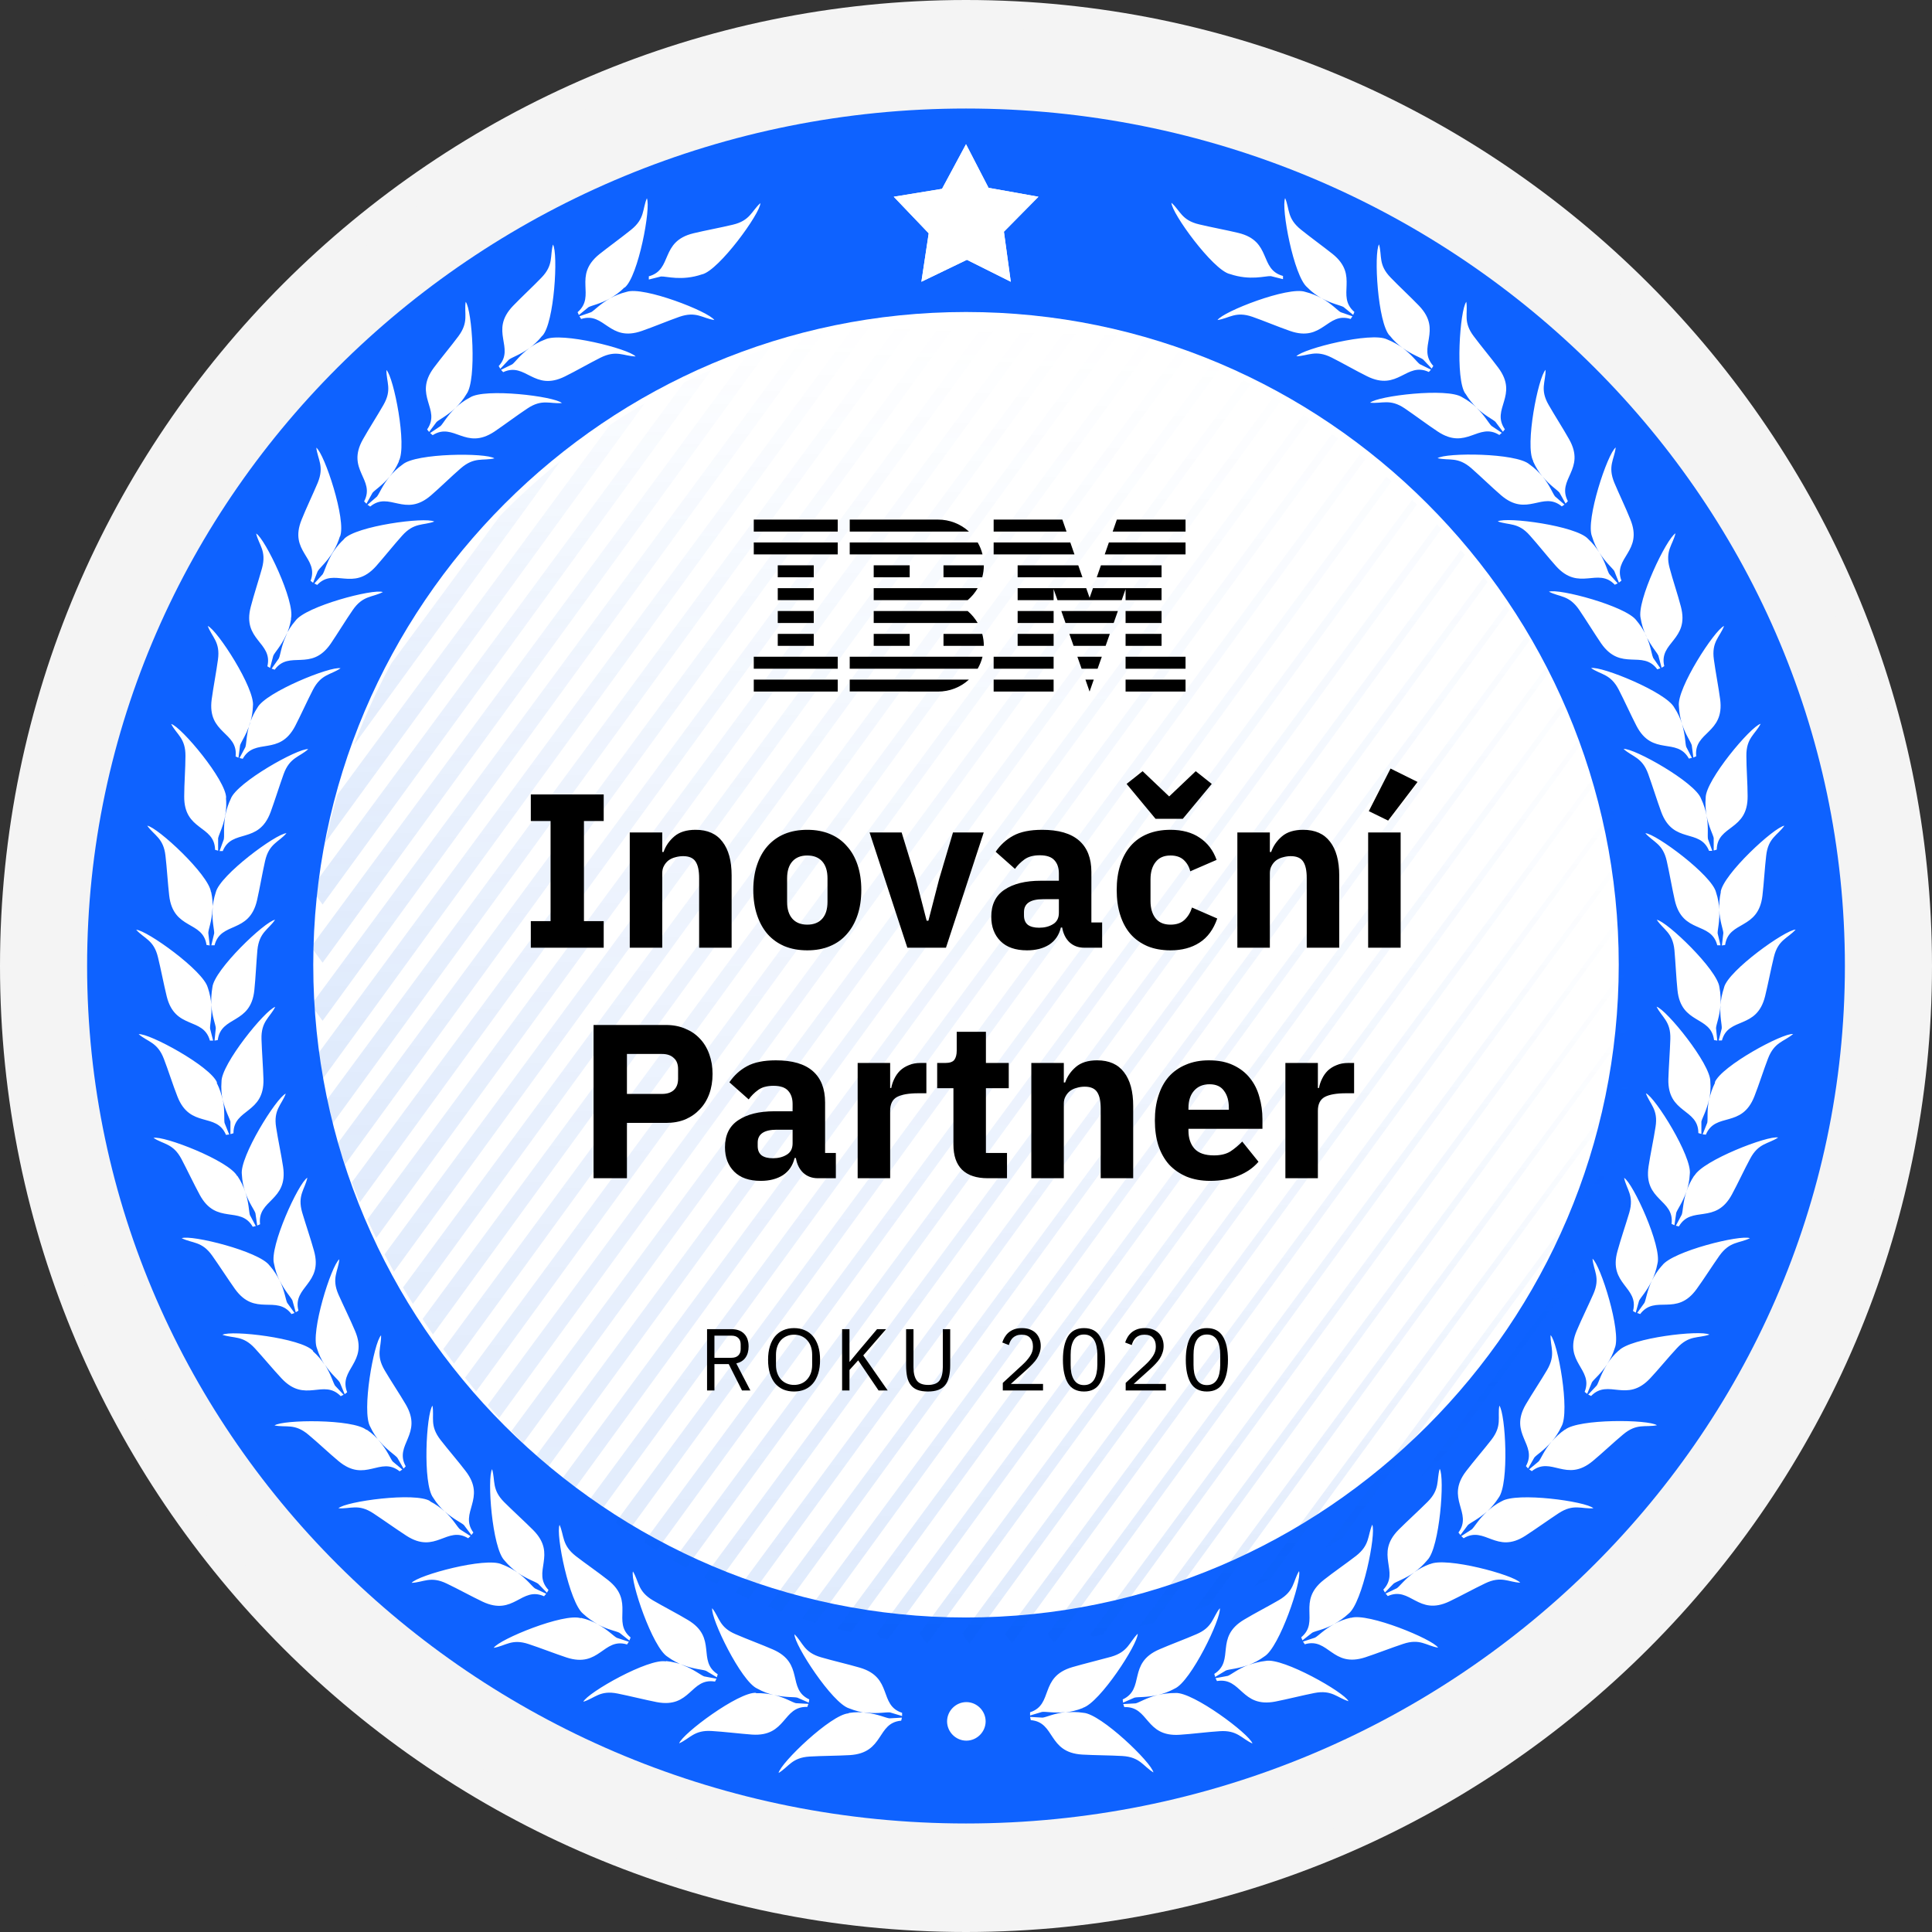
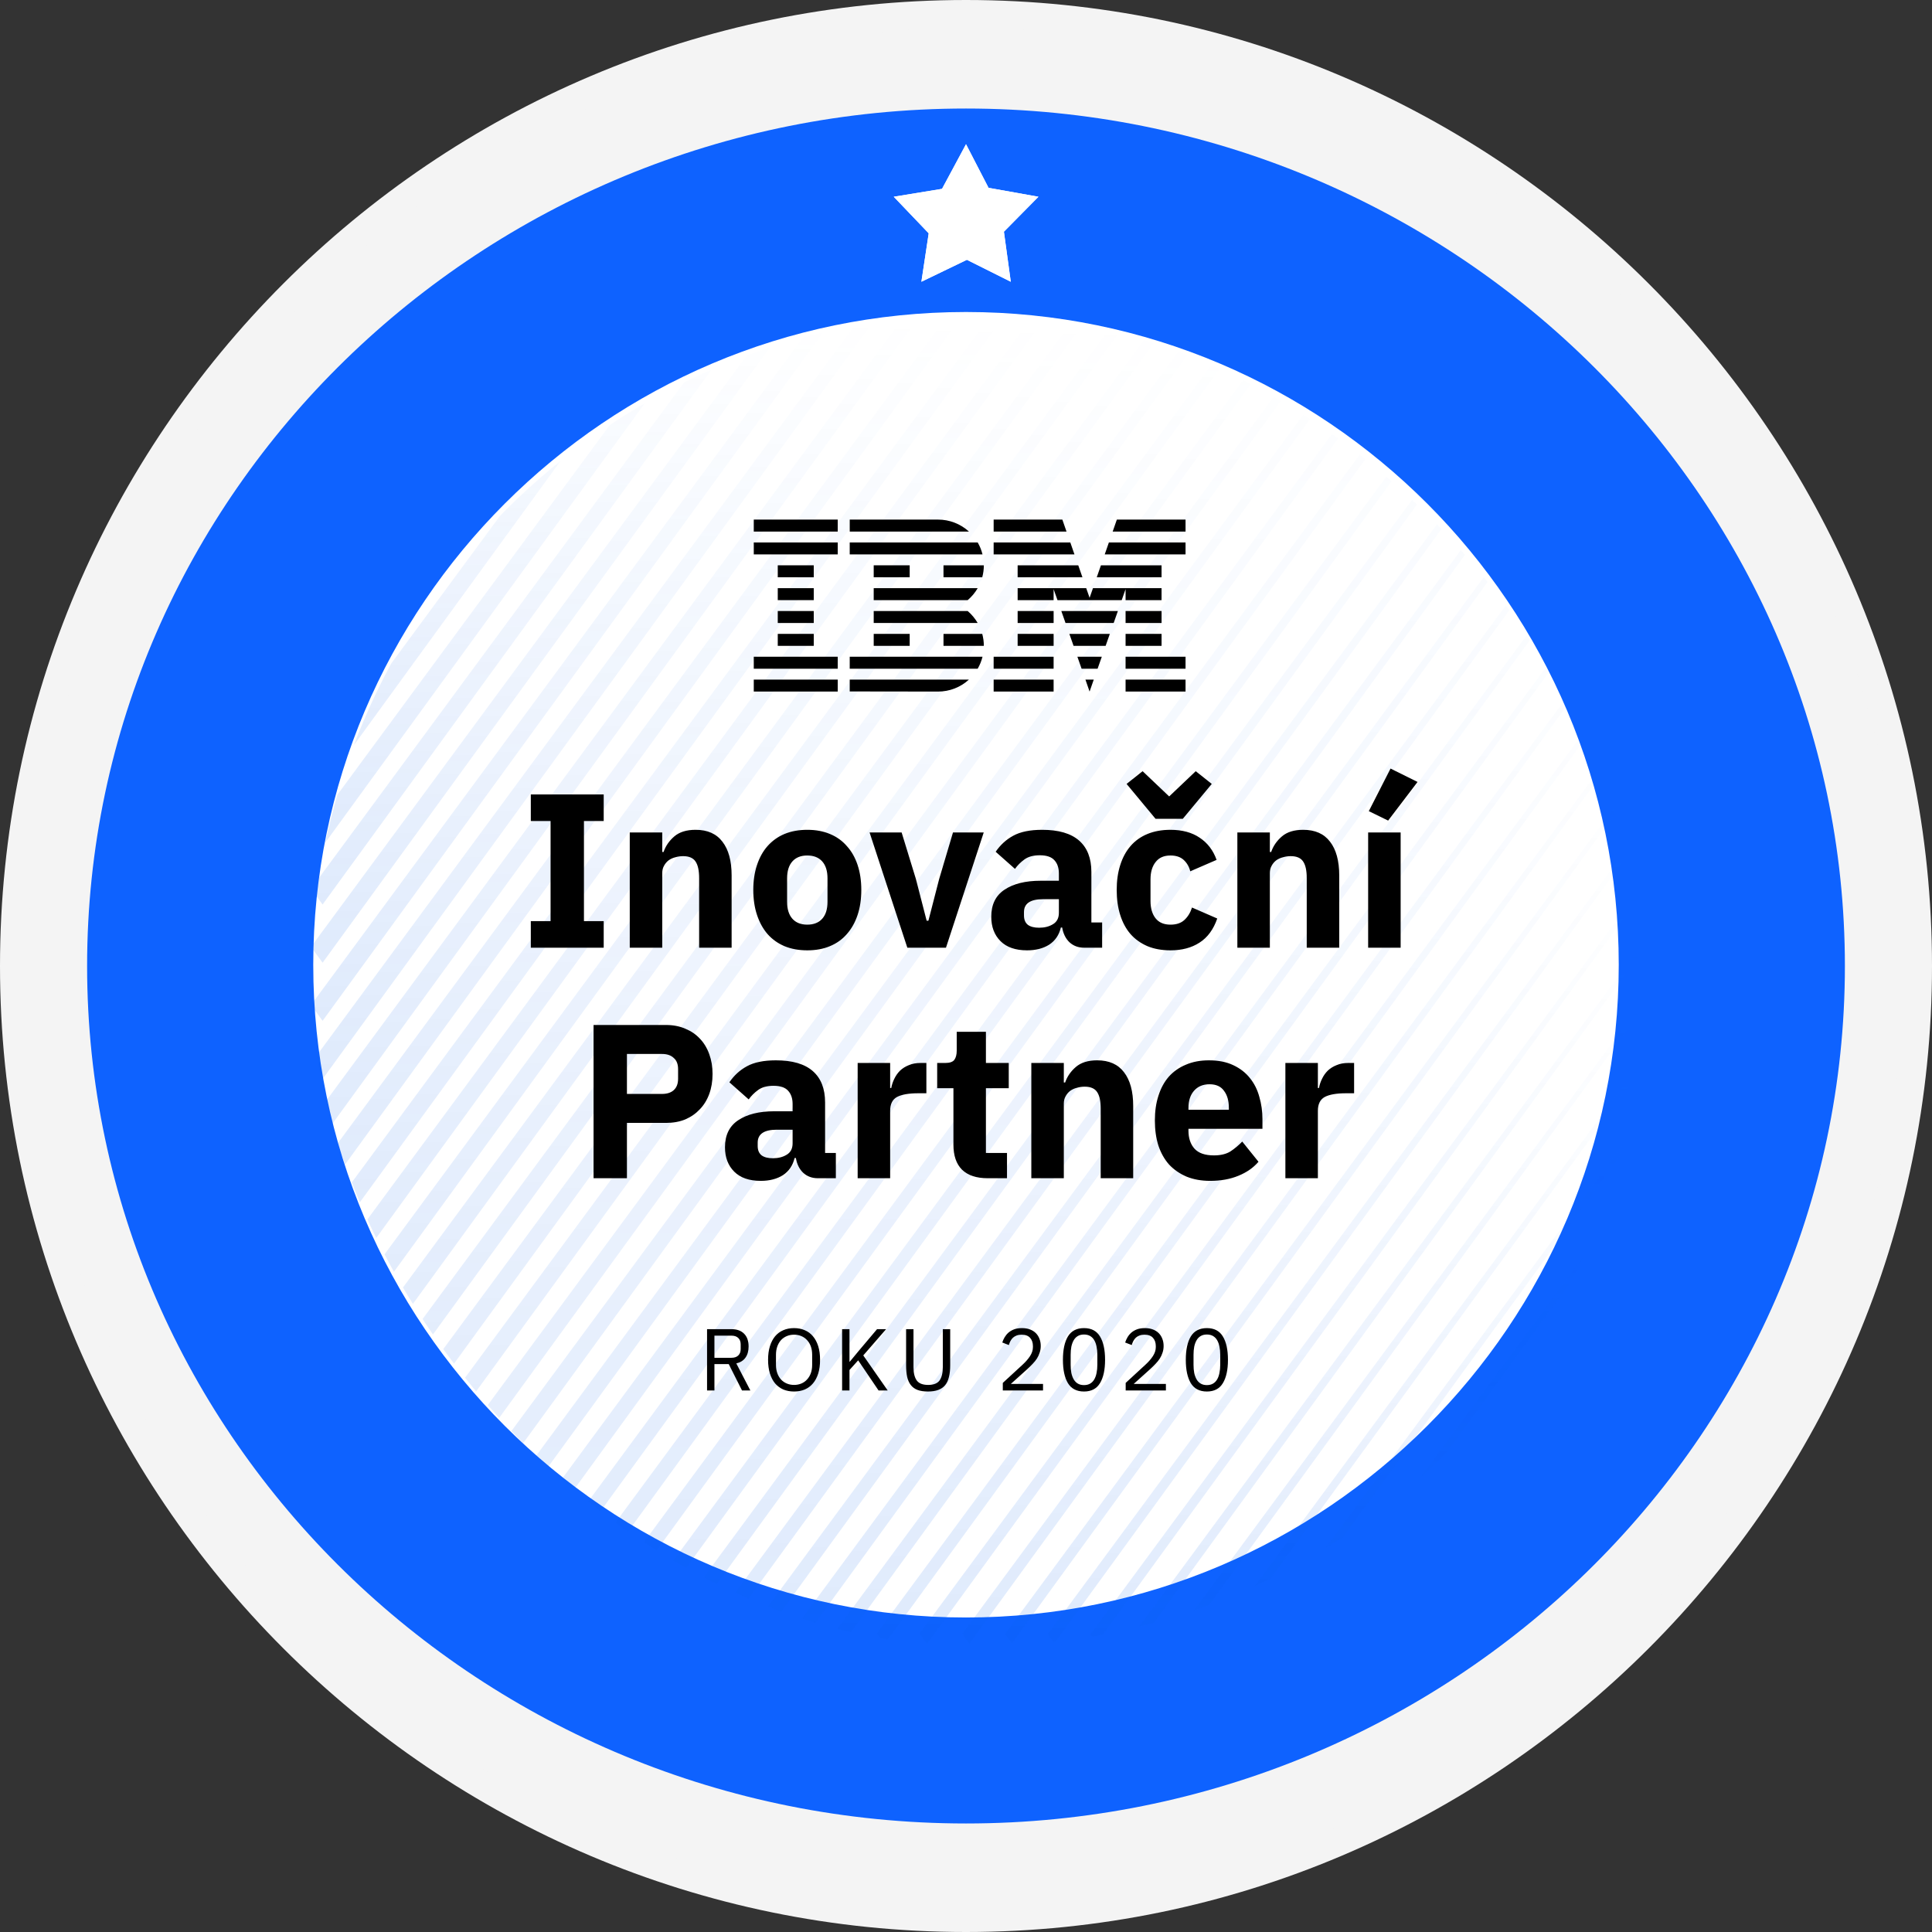
<svg xmlns="http://www.w3.org/2000/svg" width="528" height="528" viewBox="0 0 528 528" fill="none">
  <rect x="0" y="0" width="528" height="528" fill="#333333" stroke="none" />
  <g clip-path="url(#clip0_15_644)">
    <path fill-rule="evenodd" clip-rule="evenodd" d="M264 528C409.415 528 528 409.415 528 264C528 118.585 409.415 0 264 0C118.585 0 0 118.585 0 264C0 409.415 118.585 528 264 528Z" fill="#F4F4F4" />
    <path fill-rule="evenodd" clip-rule="evenodd" d="M264 520.293C405.171 520.293 520.293 405.171 520.293 264C520.293 122.829 405.171 7.707 264 7.707C122.829 7.707 7.708 122.829 7.708 264C7.708 405.171 122.829 520.293 264 520.293Z" fill="#F4F4F4" />
    <path fill-rule="evenodd" clip-rule="evenodd" d="M264 498.341C396.292 498.341 504.195 393.073 504.195 264C504.195 134.927 396.292 29.659 264 29.659C131.707 29.659 23.805 134.927 23.805 264C23.805 393.073 131.707 498.341 264 498.341Z" fill="#0E62FF" />
    <path fill-rule="evenodd" clip-rule="evenodd" d="M264 442.049C362.244 442.049 442.39 361.902 442.39 263.659C442.39 165.415 362.244 85.268 264 85.268C165.756 85.268 85.61 165.415 85.61 263.659C85.61 361.902 165.756 442.049 264 442.049Z" fill="#0E62FF" />
    <path fill-rule="evenodd" clip-rule="evenodd" d="M264 442.049C362.244 442.049 442.39 361.902 442.39 263.659C442.39 165.415 362.244 85.268 264 85.268C165.756 85.268 85.61 165.415 85.61 263.659C85.61 361.902 165.756 442.049 264 442.049Z" fill="white" />
    <g clip-path="url(#clip1_15_644)">
      <path d="M98.258 90.24L88.163 104.113L85 99.791L95.155 86L98.258 90.24Z" fill="url(#paint0_linear_15_644)" />
      <path d="M109.862 90.193L88.163 120.012L85 115.691L106.827 86.047L109.862 90.193Z" fill="url(#paint1_linear_15_644)" />
      <path d="M121.458 90.135L88.163 135.912L85 131.59L118.508 86.105L121.458 90.135Z" fill="url(#paint2_linear_15_644)" />
      <path d="M133.054 90.077L88.163 151.799L85 147.478L130.189 86.163L133.054 90.077Z" fill="url(#paint3_linear_15_644)" />
      <path d="M144.649 90.03L88.163 167.699L85 163.378L141.861 86.21L144.649 90.03Z" fill="url(#paint4_linear_15_644)" />
      <path d="M156.253 89.984L88.163 183.599L85 179.277L153.534 86.256L156.253 89.984Z" fill="url(#paint5_linear_15_644)" />
      <path d="M167.84 89.914L88.163 199.498L85 195.177L165.214 86.326L167.84 89.914Z" fill="url(#paint6_linear_15_644)" />
      <path d="M179.445 89.867L88.163 215.398L85 211.076L176.895 86.373L179.445 89.867Z" fill="url(#paint7_linear_15_644)" />
      <path d="M191.049 89.809L88.163 231.297L85 226.976L188.559 86.419L191.049 89.809Z" fill="url(#paint8_linear_15_644)" />
      <path d="M202.645 89.751L88.163 247.197L85 242.875L200.24 86.478L202.645 89.751Z" fill="url(#paint9_linear_15_644)" />
      <path d="M214.231 89.692L88.163 263.096L85 258.775L211.921 86.536L214.231 89.692Z" fill="url(#paint10_linear_15_644)" />
      <path d="M225.827 89.634L88.163 278.984L85 274.663L223.602 86.594L225.827 89.634Z" fill="url(#paint11_linear_15_644)" />
      <path d="M237.431 89.588L88.163 294.884L85 290.562L235.274 86.641L237.431 89.588Z" fill="url(#paint12_linear_15_644)" />
      <path d="M249.035 89.541L88.163 310.783L85 306.462L246.946 86.699L249.035 89.541Z" fill="url(#paint13_linear_15_644)" />
      <path d="M260.631 89.483L88.163 326.683L85 322.361L258.627 86.757L260.631 89.483Z" fill="url(#paint14_linear_15_644)" />
      <path d="M272.227 89.424L88.163 342.582L85 338.261L270.308 86.815L272.227 89.424Z" fill="url(#paint15_linear_15_644)" />
      <path d="M283.822 89.378L88.163 358.482L85 354.16L281.981 86.862L283.822 89.378Z" fill="url(#paint16_linear_15_644)" />
      <path d="M295.418 89.32L88.163 374.381L85 370.06L293.662 86.92L295.418 89.32Z" fill="url(#paint17_linear_15_644)" />
      <path d="M307.013 89.261L88.163 390.281L85 385.959L305.342 86.978L307.013 89.261Z" fill="url(#paint18_linear_15_644)" />
      <path d="M318.618 89.215L88.163 406.169L85 401.847L317.015 87.025L318.618 89.215Z" fill="url(#paint19_linear_15_644)" />
      <path d="M330.213 89.168L88.163 422.068L85 417.747L328.687 87.072L330.213 89.168Z" fill="url(#paint20_linear_15_644)" />
      <path d="M341.809 89.11L88.163 437.968L85 433.646L340.359 87.13L341.809 89.11Z" fill="url(#paint21_linear_15_644)" />
      <path d="M353.404 89.052L90.977 450L87.831 445.702L352.04 87.188L353.404 89.052Z" fill="url(#paint22_linear_15_644)" />
      <path d="M365 88.993L102.59 449.965L99.495 445.737L363.721 87.246L365 88.993Z" fill="url(#paint23_linear_15_644)" />
      <path d="M376.604 88.947L114.176 449.895L111.184 445.806L375.393 87.293L376.604 88.947Z" fill="url(#paint24_linear_15_644)" />
      <path d="M388.2 88.889L125.781 449.849L122.856 445.853L387.074 87.351L388.2 88.889Z" fill="url(#paint25_linear_15_644)" />
      <path d="M399.795 88.83L137.376 449.79L134.537 445.912L398.755 87.409L399.795 88.83Z" fill="url(#paint26_linear_15_644)" />
      <path d="M411.391 88.772L148.972 449.744L146.21 445.958L410.428 87.456L411.391 88.772Z" fill="url(#paint27_linear_15_644)" />
      <path d="M422.995 88.726L160.568 449.685L157.89 446.016L422.1 87.503L422.995 88.726Z" fill="url(#paint28_linear_15_644)" />
      <path d="M434.591 88.667L172.163 449.627L169.571 446.075L433.781 87.561L434.591 88.667Z" fill="url(#paint29_linear_15_644)" />
      <path d="M446.187 88.609L183.768 449.569L181.244 446.121L445.462 87.619L446.187 88.609Z" fill="url(#paint30_linear_15_644)" />
      <path d="M449 100.642L195.372 449.522L192.916 446.168L448.292 99.675L449 100.642Z" fill="url(#paint31_linear_15_644)" />
      <path d="M449 116.541L206.959 449.464L204.597 446.226L448.292 115.574L449 116.541Z" fill="url(#paint32_linear_15_644)" />
      <path d="M449 132.441L218.554 449.406L216.269 446.284L448.292 131.474L449 132.441Z" fill="url(#paint33_linear_15_644)" />
      <path d="M449 148.34L230.158 449.359L227.942 446.343L448.292 147.373L449 148.34Z" fill="url(#paint34_linear_15_644)" />
      <path d="M449 164.24L241.754 449.301L239.622 446.401L448.292 163.261L449 164.24Z" fill="url(#paint35_linear_15_644)" />
      <path d="M449 180.139L253.35 449.243L251.303 446.459L448.292 179.161L449 180.139Z" fill="url(#paint36_linear_15_644)" />
      <path d="M449 196.027L264.945 449.185L262.984 446.517L448.292 195.06L449 196.027Z" fill="url(#paint37_linear_15_644)" />
      <path d="M449 211.927L276.541 449.138L274.657 446.564L448.292 210.96L449 211.927Z" fill="url(#paint38_linear_15_644)" />
      <path d="M449 227.826L288.145 449.091L286.329 446.61L448.292 226.859L449 227.826Z" fill="url(#paint39_linear_15_644)" />
      <path d="M449 243.726L299.741 449.033L298.01 446.669L448.292 242.759L449 243.726Z" fill="url(#paint40_linear_15_644)" />
      <path d="M449 259.625L311.336 448.975L309.691 446.727L448.292 258.658L449 259.625Z" fill="url(#paint41_linear_15_644)" />
      <path d="M449 275.525L322.94 448.928L321.363 446.774L448.292 274.558L449 275.525Z" fill="url(#paint42_linear_15_644)" />
      <path d="M449 291.424L334.527 448.87L333.044 446.832L448.292 290.446L449 291.424Z" fill="url(#paint43_linear_15_644)" />
      <path d="M449 307.312L346.123 448.812L344.725 446.89L448.292 306.345L449 307.312Z" fill="url(#paint44_linear_15_644)" />
      <path d="M449 323.212L357.727 448.765L356.397 446.937L448.292 322.245L449 323.212Z" fill="url(#paint45_linear_15_644)" />
      <path d="M449 339.111L369.323 448.707L368.078 446.995L448.292 338.144L449 339.111Z" fill="url(#paint46_linear_15_644)" />
      <path d="M449 355.011L380.927 448.649L379.75 447.041L448.292 354.044L449 355.011Z" fill="url(#paint47_linear_15_644)" />
      <path d="M449 370.91L392.514 448.591L391.423 447.1L448.292 369.943L449 370.91Z" fill="url(#paint48_linear_15_644)" />
      <path d="M449 386.81L404.118 448.544L403.095 447.146L448.292 385.843L449 386.81Z" fill="url(#paint49_linear_15_644)" />
      <path d="M449 402.709L415.714 448.486L414.776 447.204L448.292 401.742L449 402.709Z" fill="url(#paint50_linear_15_644)" />
      <path d="M449 418.609L427.318 448.439L426.448 447.263L448.292 417.63L449 418.609Z" fill="url(#paint51_linear_15_644)" />
      <path d="M449 434.497L438.914 448.381L438.129 447.321L448.292 433.53L449 434.497Z" fill="url(#paint52_linear_15_644)" />
    </g>
-     <path fill-rule="evenodd" clip-rule="evenodd" d="M295.951 466.781C294.244 467.463 292.634 467.805 291.22 468C292.634 467.854 294.293 467.805 296.098 468.098C300.878 468.39 314.683 481.659 315.22 484.39C312.39 482.683 311.61 480.195 306.732 479.902C303.464 479.707 299.073 479.707 295.756 479.512C286.244 478.927 288.488 470.683 281.708 470.098L281.512 469.22L284.927 469.415C285.903 469.317 288.049 468.244 291.22 467.902C288.098 468.244 285.756 467.707 284.781 467.854L281.512 468.829V467.951C288 465.854 283.903 458.293 293.073 455.61C296.244 454.683 300.488 453.659 303.659 452.781C308.342 451.415 308.586 448.829 310.927 446.488C311.025 449.268 300.586 465.317 295.951 466.732V466.781ZM264.098 475.707C266.976 475.707 269.366 473.317 269.366 470.439C269.366 467.561 266.976 465.171 264.098 465.171C261.22 465.171 258.829 467.561 258.829 470.439C258.829 473.317 261.22 475.707 264.098 475.707ZM336.098 74.878C341.659 76.781 345.854 75.366 347.317 75.463L350.634 76.293V75.415C344 73.61 347.708 65.903 338.439 63.659C335.22 62.878 330.927 62.098 327.708 61.317C322.927 60.195 322.586 57.61 320.147 55.415C320.147 58.195 331.415 73.707 336.049 74.878H336.098ZM191.854 74.976C186.293 76.878 182.098 75.463 180.634 75.561L177.317 76.39V75.512C183.951 73.707 180.244 66 189.512 63.756C192.732 62.976 197.025 62.195 200.244 61.415C205.025 60.293 205.366 57.707 207.805 55.512C207.805 58.293 196.537 73.805 191.903 74.976H191.854ZM206.586 462.732C208.39 462.683 210 462.878 211.366 463.22C210 462.878 208.488 462.341 206.927 461.463C202.537 459.512 194.195 442.293 194.634 439.512C196.683 442.098 196.537 444.732 201.073 446.634C204.098 447.951 208.195 449.463 211.22 450.781C219.951 454.585 214.976 461.561 221.171 464.439L221.025 465.317L217.903 463.951C216.927 463.707 214.586 463.951 211.561 463.22C214.586 463.951 216.586 465.268 217.512 465.463L220.927 465.659L220.634 466.488C213.805 466.244 215.025 474.683 205.512 474.049C202.244 473.805 197.854 473.268 194.586 473.073C189.708 472.732 188.586 475.122 185.61 476.439C186.488 473.805 201.854 462.341 206.634 462.634L206.586 462.732ZM182 453.951C183.805 454.146 185.415 454.537 186.732 455.073C189.659 456.195 192.049 456.244 192.976 456.634L195.903 458.39L196.147 457.561C190.39 453.902 196.195 447.61 188 442.732C185.171 441.024 181.269 439.024 178.439 437.366C174.244 434.878 174.683 432.293 172.976 429.463C172.195 432.146 178.342 450.293 182.439 452.781C183.903 453.854 185.366 454.585 186.732 455.122C189.659 456.244 191.512 457.805 192.439 458.146L195.805 458.781L195.415 459.561C188.683 458.439 188.829 466.976 179.464 465.171C176.244 464.537 171.951 463.463 168.781 462.829C163.951 461.854 162.586 464.098 159.415 465.073C160.634 462.537 177.269 453.122 182 454.049V453.951ZM158.732 442.146C160.537 442.537 162.049 443.171 163.317 443.854C162.049 443.171 160.683 442.244 159.366 441.024C155.61 438.049 151.805 419.268 152.927 416.732C154.244 419.756 153.512 422.244 157.366 425.268C159.951 427.268 163.561 429.756 166.147 431.805C173.659 437.707 167.122 443.171 172.342 447.512L172 448.342L169.317 446.244C168.439 445.756 166.098 445.415 163.317 443.902C166.098 445.366 167.708 447.171 168.586 447.61L171.854 448.683L171.366 449.415C164.829 447.463 163.903 455.951 154.829 452.976C151.708 451.951 147.61 450.341 144.488 449.317C139.854 447.756 138.195 449.805 134.927 450.341C136.439 448 154.147 440.732 158.732 442.244V442.146ZM137.122 427.512C132.781 425.463 114.293 430.439 112.488 432.585C115.756 432.439 117.659 430.634 122.098 432.781C125.073 434.195 128.878 436.293 131.854 437.707C140.488 441.805 142.439 433.463 148.683 436.244L149.269 435.561L146.195 434.098C145.366 433.512 144 431.561 141.415 429.756C144 431.561 146.293 432.244 147.073 432.829L149.464 435.268L149.903 434.537C145.22 429.561 152.439 424.927 145.708 418.146C143.366 415.805 140.147 412.878 137.805 410.537C134.342 407.073 135.415 404.683 134.488 401.512C133.073 403.902 134.488 423.024 137.854 426.439C139.025 427.854 140.244 428.927 141.415 429.756C140.244 428.927 138.829 428.146 137.122 427.512ZM117.512 410.293C119.122 411.122 120.439 412.098 121.512 413.073C120.439 412.098 119.366 410.878 118.39 409.317C115.464 405.512 116.488 386.39 118.195 384.146C118.732 387.415 117.366 389.61 120.39 393.512C122.39 396.098 125.269 399.415 127.269 402.049C133.073 409.61 125.366 413.317 129.366 418.829L128.829 419.512L126.781 416.781C126.049 416.098 123.854 415.171 121.512 413.024C123.854 415.171 124.927 417.268 125.708 417.951L128.586 419.805L127.951 420.39C122.098 416.878 119.073 424.878 111.073 419.707C108.293 417.902 104.732 415.366 102 413.561C97.903 410.878 95.756 412.439 92.488 412.195C94.537 410.293 113.512 407.707 117.561 410.244L117.512 410.293ZM100.244 390.732C101.756 391.756 102.927 392.878 103.854 394C105.903 396.39 107.951 397.61 108.586 398.39L110.293 401.366L110.878 400.732C107.61 394.732 115.708 392.049 110.878 383.805C109.22 380.976 106.781 377.317 105.122 374.488C102.634 370.244 104.244 368.244 104.147 364.927C102.147 366.927 98.781 385.756 101.171 389.902C101.951 391.561 102.878 392.927 103.805 394C105.854 396.39 106.683 398.634 107.317 399.415L109.951 401.61L109.22 402.098C103.854 397.854 99.854 405.415 92.537 399.317C90 397.22 86.829 394.195 84.293 392.098C80.537 388.927 78.244 390.195 75.025 389.561C77.317 387.951 96.439 387.756 100.147 390.781L100.244 390.732ZM85.561 369.171C82.293 365.659 63.269 363.463 60.781 364.781C63.903 365.854 66.342 364.878 69.659 368.488C71.854 370.878 74.683 374.293 76.927 376.683C83.415 383.659 88.342 376.683 93.122 381.561L93.903 381.171L91.561 378.683C91.025 377.854 90.439 375.561 88.781 372.927C90.488 375.561 92.391 376.976 92.878 377.854L94.195 381.024L94.878 380.488C92.391 374.146 100.781 372.488 97.025 363.707C95.756 360.683 93.805 356.732 92.488 353.756C90.537 349.268 92.439 347.463 92.732 344.146C90.537 345.854 84.781 364.098 86.634 368.537C87.171 370.293 87.903 371.707 88.683 372.927C87.903 371.707 86.878 370.488 85.512 369.268L85.561 369.171ZM73.707 345.902C74.927 347.268 75.756 348.683 76.391 349.951C75.756 348.683 75.22 347.122 74.878 345.317C73.61 340.683 81.561 323.317 84 321.854C83.317 325.073 81.22 326.634 82.586 331.366C83.512 334.488 84.927 338.634 85.805 341.805C88.391 350.976 79.854 351.561 81.561 358.195L80.829 358.634L79.903 355.366C79.464 354.488 77.805 352.781 76.439 349.951C77.805 352.781 78.049 355.171 78.488 356.049L80.488 358.829L79.659 359.122C75.512 353.707 69.756 360 64.195 352.244C62.293 349.561 59.903 345.854 58 343.171C55.171 339.171 52.634 339.854 49.659 338.39C52.244 337.366 70.829 341.951 73.659 345.854L73.707 345.902ZM64.878 321.366C65.903 322.878 66.586 324.39 67.025 325.756C68 328.732 69.512 330.634 69.805 331.561L70.293 334.927L71.073 334.585C70.244 327.805 78.781 328.293 77.366 318.878C76.878 315.61 75.951 311.317 75.464 308.098C74.683 303.268 76.976 301.951 78.098 298.878C75.512 300 65.415 316.244 66.098 320.976C66.195 322.829 66.537 324.39 67.025 325.756C68.049 328.732 68 331.122 68.293 332.049L69.903 335.073L69.073 335.268C65.659 329.366 59.122 334.927 54.586 326.537C53.025 323.659 51.122 319.659 49.61 316.781C47.317 312.439 44.683 312.781 41.951 310.976C44.683 310.293 62.537 317.171 64.829 321.415L64.878 321.366ZM59.22 295.902C60.049 297.561 60.537 299.122 60.83 300.488C60.537 299.073 60.391 297.463 60.537 295.61C60.439 290.829 72.537 275.951 75.22 275.171C73.756 278.098 71.317 279.122 71.464 284C71.561 287.268 71.903 291.659 72 294.927C72.244 304.439 63.805 302.878 63.805 309.707L62.976 309.951V306.537C62.732 305.561 61.512 303.512 60.878 300.439C61.512 303.512 61.171 305.902 61.366 306.878L62.634 310.049L61.756 310.146C59.122 303.854 51.951 308.537 48.488 299.659C47.269 296.585 45.951 292.39 44.781 289.366C43.025 284.781 40.391 284.781 37.903 282.634C40.683 282.293 57.512 291.366 59.317 295.854L59.22 295.902ZM56.781 269.902C55.61 265.268 40 254.146 37.22 254.098C39.415 256.537 42.049 256.878 43.171 261.61C43.951 264.781 44.781 269.122 45.561 272.293C47.854 281.561 55.561 277.805 57.366 284.39H58.244L57.415 281.122C57.317 280.146 57.951 277.854 57.756 274.683C57.659 273.268 57.756 271.61 58.049 269.805C58.537 265.024 72.391 251.805 75.171 251.366C73.317 254.098 70.829 254.781 70.342 259.659C70.049 262.927 69.854 267.317 69.512 270.585C68.537 280.098 60.391 277.463 59.512 284.244L58.634 284.39L58.976 280.976C58.927 280 57.951 277.805 57.756 274.634C57.659 273.22 57.366 271.61 56.781 269.854V269.902ZM57.659 243.805C57.073 239.024 43.025 226.049 40.244 225.659C42.147 228.341 44.683 229.024 45.22 233.854C45.61 237.122 45.854 241.463 46.244 244.781C47.366 254.244 55.464 251.512 56.439 258.244L57.317 258.39L56.927 254.976C56.927 254 57.903 251.756 58.049 248.634C58.147 247.22 58.391 245.61 58.976 243.854C60.098 239.171 75.464 227.805 78.293 227.707C76.147 230.195 73.512 230.537 72.439 235.317C71.707 238.537 70.976 242.829 70.244 246.049C68.098 255.317 60.342 251.707 58.634 258.341H57.756L58.537 255.073C58.586 254.098 57.903 251.805 58.098 248.634C58.195 247.22 58.098 245.561 57.708 243.756L57.659 243.805ZM61.805 218.049C61.805 213.22 49.512 198.585 46.781 197.854C48.293 200.781 50.732 201.707 50.683 206.634C50.683 209.902 50.342 214.293 50.342 217.61C50.244 227.171 58.634 225.415 58.781 232.244L59.61 232.488V229.073C59.854 227.659 62.293 223.902 61.756 218.049H61.805ZM63.073 218.293C60.537 223.61 61.464 227.951 61.171 229.366L60 232.585H60.878C63.415 226.341 70.634 230.878 73.951 221.951C75.073 218.878 76.391 214.683 77.512 211.561C79.171 206.976 81.805 206.927 84.244 204.732C81.464 204.439 64.732 213.805 63.073 218.293ZM69.122 193.024C68.878 198.927 66 202.293 65.61 203.707L65.171 207.073L64.391 206.732C65.122 199.951 56.586 200.585 57.854 191.122C58.293 187.854 59.122 183.561 59.561 180.293C60.244 175.415 57.951 174.195 56.781 171.073C59.366 172.146 69.756 188.195 69.122 192.976V193.024ZM70.342 193.415C72.586 189.171 90.342 182 93.073 182.634C90.342 184.488 87.756 184.195 85.512 188.537C84 191.463 82.195 195.463 80.683 198.39C76.293 206.829 69.659 201.415 66.342 207.366L65.464 207.171L67.073 204.146C67.512 202.781 67.122 198.341 70.342 193.415ZM79.512 169.073C80.732 164.439 72.439 147.171 70 145.805C70.781 149.024 72.878 150.537 71.61 155.268C70.732 158.439 69.366 162.585 68.537 165.805C66.098 175.024 74.634 175.463 73.073 182.098L73.805 182.537L74.683 179.22C75.073 178.293 76.781 176.585 78.098 173.756C78.683 172.439 79.512 171.073 80.732 169.659C83.512 165.707 102 160.829 104.634 161.805C101.708 163.317 99.171 162.683 96.391 166.732C94.537 169.415 92.244 173.171 90.391 175.902C84.976 183.756 79.073 177.512 75.073 183.024L74.244 182.732L76.195 179.951C76.634 179.073 76.829 176.683 78.147 173.805C78.732 172.488 79.269 170.976 79.561 169.122L79.512 169.073ZM92.878 146.634C91.171 152.244 87.561 154.829 86.829 156.098L85.561 159.268L84.878 158.732C87.269 152.341 78.829 150.829 82.439 142C83.659 138.927 85.561 134.976 86.829 131.951C88.683 127.415 86.829 125.61 86.439 122.341C88.683 124 94.732 142.195 92.927 146.634H92.878ZM94 147.317C97.22 143.756 116.195 141.22 118.683 142.537C115.61 143.659 113.171 142.732 109.903 146.39C107.708 148.829 104.976 152.244 102.781 154.732C96.391 161.854 91.366 154.927 86.683 159.854L85.903 159.463L88.195 156.927C88.976 155.707 89.707 151.317 94.049 147.317H94ZM108.976 126.049C111.317 121.854 107.61 103.073 105.61 101.122C105.561 104.439 107.22 106.439 104.781 110.683C103.171 113.512 100.781 117.22 99.171 120.098C94.488 128.439 102.683 130.976 99.512 137.024L100.147 137.659L101.805 134.683C102.439 133.902 104.488 132.683 106.488 130.244C107.415 129.122 108.537 128 110.049 126.927C113.708 123.805 132.829 123.707 135.122 125.268C131.903 126 129.61 124.781 125.903 128C123.415 130.146 120.293 133.22 117.805 135.366C110.586 141.61 106.439 134.098 101.171 138.439L100.439 137.951L103.025 135.707C103.659 134.927 104.488 132.683 106.488 130.244C107.415 129.122 108.293 127.756 109.025 126.098L108.976 126.049ZM127.512 107.659C130.342 103.805 129.025 84.683 127.269 82.488C126.781 85.756 128.195 87.951 125.269 91.903C123.317 94.537 120.488 97.903 118.537 100.537C112.878 108.195 120.634 111.756 116.732 117.366L117.269 118.049L119.317 115.317C120.049 114.634 122.195 113.659 124.488 111.463C125.512 110.488 126.829 109.463 128.439 108.634C132.439 106 151.464 108.293 153.561 110.146C150.293 110.439 148.147 108.927 144.098 111.659C141.366 113.463 137.854 116.098 135.122 117.951C127.171 123.22 124.049 115.268 118.244 118.927L117.561 118.341L120.39 116.439C121.122 115.756 122.195 113.61 124.488 111.463C125.512 110.488 126.586 109.22 127.512 107.659ZM148.195 91.756C147.073 93.171 145.854 94.293 144.683 95.122C142.147 96.976 140.781 98.976 140 99.561L136.927 101.073L137.512 101.707C143.708 98.829 145.854 107.122 154.39 102.878C157.366 101.415 161.171 99.219 164.098 97.756C168.488 95.561 170.39 97.317 173.708 97.415C171.854 95.317 153.317 90.634 148.976 92.781C147.269 93.415 145.854 94.244 144.683 95.122C142.147 96.976 139.854 97.659 139.073 98.293L136.732 100.781L136.293 100.049C140.878 94.976 133.61 90.488 140.195 83.61C142.488 81.219 145.708 78.244 147.951 75.903C151.366 72.39 150.244 70 151.122 66.829C152.586 69.219 151.512 88.341 148.195 91.805V91.756ZM170.732 78.585C174.439 75.561 177.951 56.732 176.781 54.195C175.512 57.219 176.293 59.707 172.488 62.781C169.951 64.829 166.39 67.415 163.805 69.463C156.39 75.463 163.025 80.829 157.854 85.317L158.195 86.098L160.829 83.951C161.708 83.463 164.049 83.073 166.781 81.512C164.049 83.024 162.439 84.829 161.561 85.317L158.342 86.439L158.829 87.171C165.317 85.122 166.39 93.61 175.415 90.439C178.537 89.366 182.586 87.659 185.659 86.585C190.293 84.976 191.951 86.976 195.22 87.463C193.659 85.122 175.854 78.195 171.269 79.756C169.464 80.195 168 80.829 166.732 81.512C168 80.829 169.317 79.903 170.634 78.585H170.732ZM231.903 468.244C227.122 468.537 213.317 481.805 212.781 484.537C215.61 482.829 216.39 480.342 221.269 480.049C224.537 479.854 228.927 479.854 232.244 479.659C241.756 479.073 239.512 470.829 246.293 470.244L246.488 469.415L243.073 469.61C242.098 469.512 239.951 468.439 236.781 468.098C235.366 467.951 233.756 467.561 232.049 466.878C227.464 465.512 217.025 449.463 217.122 446.634C219.464 448.927 219.659 451.561 224.39 452.927C227.561 453.854 231.805 454.829 234.976 455.756C244.147 458.439 240.049 466 246.537 468.098V468.976L243.269 468C242.293 467.854 239.951 468.39 236.829 468.049C235.415 467.902 233.756 467.854 231.951 468.146L231.903 468.244ZM321.366 462.683C319.512 462.683 317.903 462.878 316.537 463.22C317.951 462.878 319.464 462.341 321.073 461.463C325.464 459.512 333.805 442.293 333.366 439.512C331.317 442.098 331.464 444.732 326.927 446.634C323.903 447.951 319.805 449.463 316.781 450.781C308.049 454.585 313.025 461.561 306.829 464.439L306.927 465.317L310.049 463.951C311.025 463.707 313.366 463.951 316.439 463.22C313.366 463.951 311.366 465.268 310.39 465.512L306.976 465.707L307.269 466.537C314.098 466.293 312.878 474.732 322.39 474.098C325.659 473.902 330.049 473.317 333.317 473.122C338.195 472.781 339.317 475.171 342.293 476.488C341.415 473.854 326.049 462.39 321.269 462.683H321.366ZM345.951 453.902C350.683 453.024 367.317 462.439 368.537 464.927C365.366 463.951 364 461.756 359.22 462.683C356 463.317 351.756 464.39 348.537 465.024C339.171 466.829 339.317 458.293 332.586 459.415L332.195 458.634L335.561 458C336.488 457.659 338.293 456.098 341.268 454.976C338.342 456.098 335.951 456.146 335.025 456.537L332.098 458.293L331.854 457.463C337.61 453.805 331.805 447.512 340 442.634C342.829 440.927 346.732 438.927 349.561 437.268C353.805 434.781 353.317 432.195 355.025 429.366C355.805 432.049 349.659 450.195 345.561 452.683C344.098 453.756 342.634 454.488 341.268 455.024C342.634 454.537 344.195 454.098 346 453.902H345.951ZM369.22 442.098C367.415 442.488 365.903 443.122 364.634 443.805C365.903 443.122 367.269 442.195 368.586 440.976C372.342 438 376.147 419.22 375.025 416.683C373.708 419.707 374.439 422.195 370.586 425.22C368 427.22 364.39 429.707 361.805 431.756C354.293 437.659 360.829 443.122 355.61 447.463L355.951 448.293L358.634 446.195C359.512 445.707 361.854 445.366 364.634 443.854C361.854 445.317 360.244 447.122 359.366 447.561L356.098 448.634L356.586 449.366C363.122 447.415 364.049 455.902 373.122 452.927C376.244 451.902 380.342 450.293 383.464 449.268C388.098 447.707 389.756 449.756 393.025 450.293C391.512 447.951 373.805 440.683 369.22 442.146V442.098ZM390.83 427.463C395.171 425.415 413.659 430.39 415.464 432.537C412.195 432.39 410.293 430.585 405.854 432.732C402.878 434.146 399.073 436.244 396.098 437.659C387.464 441.756 385.512 433.415 379.269 436.195L378.683 435.512L381.756 434.049C382.586 433.463 383.951 431.512 386.537 429.707C383.951 431.512 381.659 432.195 380.878 432.781L378.488 435.22L378.049 434.439C382.732 429.463 375.512 424.829 382.244 418.049C384.586 415.707 387.805 412.781 390.147 410.439C393.61 406.976 392.537 404.585 393.464 401.415C394.878 403.805 393.464 422.927 390.098 426.342C388.927 427.756 387.708 428.829 386.537 429.659C387.708 428.829 389.122 428.049 390.83 427.415V427.463ZM410.439 410.244C408.829 411.073 407.512 412.049 406.488 413.024C407.512 412.049 408.586 410.829 409.561 409.317C412.488 405.463 411.464 386.39 409.756 384.146C409.22 387.415 410.586 389.61 407.561 393.512C405.561 396.098 402.683 399.415 400.683 402.049C394.878 409.61 402.586 413.317 398.586 418.829L399.122 419.512L401.171 416.781C401.903 416.098 404.049 415.171 406.39 413.073C404.098 415.22 402.976 417.268 402.244 417.951L399.366 419.805L400 420.39C405.854 416.878 408.878 424.878 416.878 419.707C419.659 417.902 423.22 415.366 425.951 413.561C430.049 410.878 432.195 412.439 435.464 412.195C433.415 410.293 414.439 407.707 410.39 410.293L410.439 410.244ZM427.708 390.683C426.195 391.707 425.025 392.878 424.098 393.951C425.025 392.878 425.951 391.512 426.732 389.854C429.122 385.707 425.756 366.878 423.756 364.878C423.659 368.146 425.269 370.195 422.781 374.439C421.122 377.268 418.683 380.927 417.025 383.756C412.195 392 420.342 394.683 417.025 400.683L417.61 401.317L419.317 398.342C419.951 397.561 422 396.39 424.049 393.951C422 396.342 421.171 398.585 420.537 399.366L417.903 401.561L418.634 402.049C424 397.805 428 405.366 435.317 399.268C437.854 397.171 441.025 394.146 443.561 392.049C447.317 388.878 449.61 390.146 452.83 389.512C450.537 387.902 431.415 387.707 427.708 390.732V390.683ZM442.391 369.122C445.659 365.61 464.683 363.415 467.171 364.732C464.049 365.805 461.61 364.829 458.293 368.439C456.049 370.829 453.269 374.244 451.025 376.634C444.537 383.61 439.61 376.634 434.829 381.512L434.049 381.122L436.39 378.634C436.927 377.805 437.512 375.463 439.22 372.829C437.512 375.463 435.61 376.927 435.073 377.756L433.756 380.927L433.073 380.39C435.561 374.049 427.171 372.39 430.927 363.61C432.195 360.585 434.147 356.634 435.464 353.61C437.415 349.122 435.512 347.317 435.22 344C437.415 345.707 443.171 363.951 441.317 368.39C440.781 370.146 440 371.61 439.22 372.781C440 371.561 441.025 370.293 442.391 369.073V369.122ZM454.244 345.854C457.073 341.951 475.659 337.366 478.244 338.39C475.269 339.854 472.781 339.171 469.903 343.171C468 345.854 465.659 349.561 463.708 352.244C458.147 360 452.39 353.659 448.244 359.122L447.415 358.829L449.415 356.049C449.854 355.171 450.098 352.781 451.464 349.951C452.098 348.683 452.634 347.122 452.976 345.317C454.244 340.683 446.293 323.317 443.854 321.902C444.537 325.122 446.634 326.683 445.269 331.415C444.342 334.537 442.927 338.683 442.049 341.902C439.464 351.073 448 351.659 446.293 358.293L447.025 358.732L447.951 355.463C448.391 354.585 450.049 352.878 451.415 350.049C452.049 348.781 452.878 347.366 454.098 346L454.244 345.854ZM463.073 321.317C465.366 317.122 483.22 310.244 485.951 310.878C483.22 312.683 480.586 312.341 478.293 316.683C476.732 319.561 474.878 323.561 473.317 326.439C468.781 334.829 462.244 329.268 458.829 335.171L458 334.976L459.61 331.951C459.951 331.024 459.903 328.634 460.878 325.659C459.854 328.634 458.391 330.537 458.098 331.463L457.61 334.829L456.829 334.488C457.659 327.707 449.122 328.195 450.537 318.781C451.025 315.512 451.951 311.22 452.439 308C453.22 303.171 450.927 301.854 449.805 298.781C452.39 299.902 462.488 316.146 461.805 320.878C461.708 322.732 461.366 324.293 460.878 325.659C461.317 324.293 462 322.829 463.025 321.268L463.073 321.317ZM468.732 295.854C467.903 297.512 467.415 299.073 467.122 300.439C467.415 299.024 467.561 297.415 467.415 295.561C467.512 290.781 455.415 275.902 452.732 275.122C454.195 278.049 456.634 279.073 456.488 283.951C456.391 287.22 456.049 291.61 455.951 294.878C455.708 304.439 464.147 302.829 464.147 309.659L464.976 309.902V306.488C465.22 305.512 466.439 303.463 467.073 300.39C466.439 303.463 466.781 305.854 466.586 306.829L465.317 310L466.195 310.098C468.829 303.805 476 308.488 479.464 299.61C480.683 296.537 482 292.341 483.171 289.317C484.927 284.732 487.512 284.732 490.049 282.585C487.269 282.244 470.439 291.317 468.634 295.805L468.732 295.854ZM471.171 269.854C472.342 265.22 487.951 254.098 490.732 254.049C488.537 256.488 485.903 256.829 484.781 261.561C484 264.732 483.171 269.073 482.39 272.244C480.098 281.512 472.391 277.756 470.586 284.342H469.708L470.537 281.073C470.634 280.098 469.951 277.805 470.195 274.634C470 277.756 469.025 279.951 468.976 280.976L469.317 284.39L468.439 284.244C467.561 277.463 459.415 280.098 458.439 270.585C458.098 267.317 457.903 262.927 457.61 259.659C457.122 254.781 454.586 254.098 452.781 251.366C455.561 251.805 469.366 265.024 469.903 269.805C470.244 271.61 470.293 273.22 470.195 274.683C470.293 273.268 470.586 271.659 471.171 269.902V269.854ZM470.293 243.756C469.903 245.561 469.805 247.171 469.903 248.634C469.805 247.22 469.561 245.61 468.976 243.854C467.854 239.171 452.488 227.805 449.659 227.707C451.854 230.195 454.439 230.537 455.512 235.317C456.244 238.537 456.976 242.829 457.708 246.049C459.854 255.366 467.61 251.707 469.317 258.341H470.195L469.415 255.073C469.366 254.098 470.049 251.805 469.854 248.634C470 251.805 470.927 254 470.976 254.976L470.586 258.39L471.464 258.244C472.439 251.512 480.537 254.244 481.659 244.781C482.049 241.512 482.293 237.122 482.683 233.854C483.22 228.976 485.756 228.341 487.659 225.659C484.878 226.049 470.83 239.024 470.244 243.805L470.293 243.756ZM466.147 218C466.147 213.22 478.439 198.537 481.171 197.805C479.659 200.732 477.22 201.659 477.269 206.585C477.269 209.854 477.61 214.244 477.61 217.561C477.708 227.122 469.317 225.366 469.171 232.195L468.342 232.439V229.024C468.147 228.049 466.976 226 466.39 222.878C466.976 225.951 466.586 228.341 466.781 229.317L467.951 232.537H467.073C464.537 226.244 457.317 230.829 454 221.902C452.878 218.829 451.561 214.634 450.439 211.512C448.781 206.927 446.147 206.878 443.708 204.683C446.488 204.39 463.22 213.756 464.878 218.244C465.659 219.902 466.147 221.463 466.39 222.878C466.147 221.463 466 219.854 466.147 218ZM458.829 192.976C458.927 194.829 459.22 196.39 459.659 197.756C459.22 196.39 458.586 194.927 457.561 193.366C455.317 189.122 437.561 181.951 434.829 182.585C437.561 184.439 440.147 184.146 442.391 188.488C443.903 191.415 445.708 195.415 447.22 198.341C451.61 206.829 458.244 201.366 461.561 207.317L462.39 207.122L460.829 204.098C460.537 203.171 460.586 200.781 459.659 197.805C460.634 200.781 462.049 202.683 462.342 203.659L462.781 207.024L463.561 206.683C462.829 199.902 471.366 200.537 470.098 191.073C469.659 187.805 468.829 183.512 468.39 180.244C467.708 175.366 470 174.146 471.171 171.073C468.586 172.146 458.195 188.195 458.829 192.976ZM448.39 169.024C447.171 164.39 455.464 147.122 457.903 145.756C457.122 148.976 455.025 150.488 456.293 155.22C457.122 158.39 458.537 162.537 459.366 165.756C461.805 174.976 453.269 175.415 454.829 182.049L454.098 182.488L453.22 179.171C452.634 177.854 449.366 174.829 448.39 169.024ZM447.22 169.561C451.025 174.049 451.171 178.488 451.805 179.805L453.756 182.634L452.927 182.927C448.878 177.415 443.025 183.659 437.561 175.805C435.708 173.073 433.415 169.366 431.561 166.634C428.781 162.585 426.244 163.22 423.317 161.707C425.951 160.732 444.439 165.659 447.22 169.561ZM435.073 146.585C435.61 148.341 436.293 149.805 437.073 150.976C436.293 149.756 435.317 148.488 434 147.268C430.781 143.707 411.805 141.171 409.317 142.488C412.439 143.61 414.878 142.683 418.098 146.341C420.293 148.781 423.025 152.244 425.22 154.683C431.61 161.805 436.634 154.878 441.317 159.805L442.098 159.415L439.805 156.878C439.269 156.049 438.781 153.707 437.122 151.073C438.781 153.707 440.634 155.22 441.171 156.049L442.439 159.22L443.122 158.683C440.732 152.293 449.171 150.781 445.561 141.951C444.342 138.878 442.439 134.927 441.171 131.902C439.317 127.366 441.171 125.561 441.561 122.293C439.317 123.951 433.269 142.146 435.073 146.585ZM419.025 126C416.683 121.805 420.39 103.024 422.39 101.073C422.439 104.39 420.781 106.39 423.22 110.634C424.83 113.463 427.22 117.171 428.83 120.049C433.512 128.341 425.317 130.927 428.488 136.976L427.854 137.61L426.195 134.634C425.561 133.854 423.512 132.634 421.561 130.195C423.561 132.634 424.342 134.878 424.976 135.659L427.561 137.902L426.829 138.39C421.561 134.049 417.415 141.561 410.195 135.317C407.708 133.171 404.537 130.098 402.098 127.951C398.39 124.732 396.098 125.951 392.878 125.22C395.171 123.659 414.342 123.756 417.951 126.878C419.464 127.951 420.586 129.073 421.512 130.195C420.586 129.073 419.708 127.707 418.976 126.049L419.025 126ZM400.488 107.61C397.659 103.756 398.976 84.634 400.732 82.488C401.22 85.756 399.805 87.951 402.732 91.854C404.683 94.488 407.512 97.854 409.464 100.488C415.171 108.146 407.366 111.707 411.269 117.317L410.732 118L408.683 115.268C407.951 114.585 405.805 113.61 403.512 111.415C405.805 113.61 406.878 115.707 407.61 116.39L410.439 118.293L409.756 118.878C403.951 115.268 400.829 123.22 392.878 117.902C390.147 116.098 386.634 113.463 383.903 111.61C379.854 108.878 377.708 110.39 374.439 110.049C376.537 108.195 395.512 105.902 399.561 108.537C401.171 109.415 402.488 110.39 403.512 111.366C402.488 110.39 401.415 109.122 400.488 107.561V107.61ZM379.805 91.707C380.927 93.171 382.147 94.244 383.317 95.073C382.147 94.244 380.732 93.415 379.025 92.732C374.732 90.634 356.147 95.268 354.293 97.366C357.561 97.268 359.512 95.512 363.903 97.707C366.829 99.171 370.634 101.366 373.61 102.829C382.147 107.073 384.293 98.781 390.488 101.659L391.073 101.024L388 99.512C387.22 98.927 385.854 96.976 383.317 95.073C385.854 96.927 388.147 97.659 388.927 98.244L391.269 100.732L391.708 100C387.122 94.927 394.39 90.439 387.805 83.561C385.512 81.171 382.293 78.195 380.049 75.854C376.634 72.341 377.756 69.951 376.878 66.781C375.415 69.171 376.488 88.293 379.805 91.756V91.707ZM357.269 78.537C353.561 75.512 350.049 56.683 351.22 54.146C352.488 57.171 351.708 59.659 355.512 62.732C358.049 64.781 361.61 67.366 364.195 69.415C371.61 75.415 364.976 80.781 370.147 85.268L369.805 86.049L367.171 83.903C366.293 83.415 363.951 83.024 361.22 81.512C363.951 83.024 365.512 84.829 366.39 85.317L369.61 86.439L369.122 87.171C362.634 85.122 361.561 93.61 352.537 90.439C349.415 89.366 345.366 87.659 342.293 86.585C337.659 84.976 336 86.976 332.732 87.463C334.293 85.122 352.098 78.195 356.683 79.756C358.439 80.195 359.951 80.829 361.171 81.512C359.951 80.829 358.586 79.903 357.317 78.585L357.269 78.537Z" fill="white" />
    <path fill-rule="evenodd" clip-rule="evenodd" d="M264.004 39.415L270.162 51.33L283.797 53.769L274.36 63.325L276.24 77L264.244 71.002L251.809 77L253.808 63.765L244.252 53.769L257.447 51.61L264.004 39.415Z" fill="white" />
    <path fill-rule="evenodd" clip-rule="evenodd" d="M264.004 39.415L270.162 51.33L283.797 53.769L274.36 63.325L276.24 77L264.244 71.002L251.809 77L253.808 63.765L244.252 53.769L257.447 51.61L264.004 39.415Z" fill="white" />
    <path d="M145.068 259V251.74H150.468V224.38H145.068V217.12H164.988V224.38H159.588V251.74H164.988V259H145.068ZM172.107 259V227.5H180.987V232.84H181.347C181.907 231.2 182.887 229.78 184.287 228.58C185.687 227.38 187.627 226.78 190.107 226.78C193.347 226.78 195.787 227.86 197.427 230.02C199.107 232.18 199.947 235.26 199.947 239.26V259H191.067V239.98C191.067 237.94 190.747 236.44 190.107 235.48C189.467 234.48 188.327 233.98 186.687 233.98C185.967 233.98 185.267 234.08 184.587 234.28C183.907 234.44 183.287 234.72 182.727 235.12C182.207 235.52 181.787 236.02 181.467 236.62C181.147 237.18 180.987 237.84 180.987 238.6V259H172.107ZM220.629 259.72C218.309 259.72 216.229 259.34 214.389 258.58C212.589 257.82 211.049 256.72 209.769 255.28C208.529 253.84 207.569 252.1 206.889 250.06C206.209 248.02 205.869 245.74 205.869 243.22C205.869 240.7 206.209 238.42 206.889 236.38C207.569 234.34 208.529 232.62 209.769 231.22C211.049 229.78 212.589 228.68 214.389 227.92C216.229 227.16 218.309 226.78 220.629 226.78C222.949 226.78 225.009 227.16 226.809 227.92C228.649 228.68 230.189 229.78 231.429 231.22C232.709 232.62 233.689 234.34 234.369 236.38C235.049 238.42 235.389 240.7 235.389 243.22C235.389 245.74 235.049 248.02 234.369 250.06C233.689 252.1 232.709 253.84 231.429 255.28C230.189 256.72 228.649 257.82 226.809 258.58C225.009 259.34 222.949 259.72 220.629 259.72ZM220.629 252.7C222.389 252.7 223.749 252.16 224.709 251.08C225.669 250 226.149 248.46 226.149 246.46V240.04C226.149 238.04 225.669 236.5 224.709 235.42C223.749 234.34 222.389 233.8 220.629 233.8C218.869 233.8 217.509 234.34 216.549 235.42C215.589 236.5 215.109 238.04 215.109 240.04V246.46C215.109 248.46 215.589 250 216.549 251.08C217.509 252.16 218.869 252.7 220.629 252.7ZM247.967 259L237.647 227.5H246.407L250.307 240.22L253.247 251.62H253.727L256.667 240.22L260.447 227.5H268.847L258.527 259H247.967ZM296.285 259C294.685 259 293.345 258.5 292.265 257.5C291.225 256.5 290.565 255.16 290.285 253.48H289.925C289.445 255.52 288.385 257.08 286.745 258.16C285.105 259.2 283.085 259.72 280.685 259.72C277.525 259.72 275.105 258.88 273.425 257.2C271.745 255.52 270.905 253.3 270.905 250.54C270.905 247.22 272.105 244.76 274.505 243.16C276.945 241.52 280.245 240.7 284.405 240.7H289.385V238.72C289.385 237.2 288.985 236 288.185 235.12C287.385 234.2 286.045 233.74 284.165 233.74C282.405 233.74 281.005 234.12 279.965 234.88C278.925 235.64 278.065 236.5 277.385 237.46L272.105 232.78C273.385 230.9 274.985 229.44 276.905 228.4C278.865 227.32 281.505 226.78 284.825 226.78C289.305 226.78 292.665 227.76 294.905 229.72C297.145 231.68 298.265 234.54 298.265 238.3V252.1H301.205V259H296.285ZM283.985 253.54C285.465 253.54 286.725 253.22 287.765 252.58C288.845 251.94 289.385 250.9 289.385 249.46V245.74H285.065C281.585 245.74 279.845 246.92 279.845 249.28V250.18C279.845 251.34 280.205 252.2 280.925 252.76C281.645 253.28 282.665 253.54 283.985 253.54ZM319.885 259.72C317.525 259.72 315.425 259.34 313.585 258.58C311.745 257.78 310.205 256.68 308.965 255.28C307.725 253.84 306.785 252.1 306.145 250.06C305.505 248.02 305.185 245.74 305.185 243.22C305.185 240.7 305.505 238.44 306.145 236.44C306.785 234.4 307.725 232.66 308.965 231.22C310.205 229.78 311.745 228.68 313.585 227.92C315.425 227.16 317.525 226.78 319.885 226.78C323.085 226.78 325.745 227.5 327.865 228.94C330.025 230.38 331.565 232.4 332.485 235L325.285 238.12C325.005 236.92 324.425 235.9 323.545 235.06C322.665 234.22 321.445 233.8 319.885 233.8C318.085 233.8 316.725 234.4 315.805 235.6C314.885 236.76 314.425 238.34 314.425 240.34V246.22C314.425 248.22 314.885 249.8 315.805 250.96C316.725 252.12 318.085 252.7 319.885 252.7C321.485 252.7 322.745 252.28 323.665 251.44C324.625 250.56 325.325 249.42 325.765 248.02L332.665 251.02C331.625 254.02 330.005 256.22 327.805 257.62C325.645 259.02 323.005 259.72 319.885 259.72ZM315.805 223.78L307.885 214.24L312.265 210.76L319.525 217.66L326.785 210.76L331.165 214.24L323.245 223.78H315.805ZM338.161 259V227.5H347.041V232.84H347.401C347.961 231.2 348.941 229.78 350.341 228.58C351.741 227.38 353.681 226.78 356.161 226.78C359.401 226.78 361.841 227.86 363.481 230.02C365.161 232.18 366.001 235.26 366.001 239.26V259H357.121V239.98C357.121 237.94 356.801 236.44 356.161 235.48C355.521 234.48 354.381 233.98 352.741 233.98C352.021 233.98 351.321 234.08 350.641 234.28C349.961 234.44 349.341 234.72 348.781 235.12C348.261 235.52 347.841 236.02 347.521 236.62C347.201 237.18 347.041 237.84 347.041 238.6V259H338.161ZM373.904 259V227.5H382.784V259H373.904ZM379.364 224.26L374.084 221.68L380.024 210.04L387.404 213.7L379.364 224.26ZM162.216 322V280.12H182.016C183.976 280.12 185.736 280.46 187.296 281.14C188.856 281.78 190.176 282.68 191.256 283.84C192.376 285 193.236 286.42 193.836 288.1C194.436 289.74 194.736 291.54 194.736 293.5C194.736 295.5 194.436 297.32 193.836 298.96C193.236 300.6 192.376 302 191.256 303.16C190.176 304.32 188.856 305.24 187.296 305.92C185.736 306.56 183.976 306.88 182.016 306.88H171.336V322H162.216ZM171.336 298.96H180.936C182.296 298.96 183.356 298.62 184.116 297.94C184.916 297.22 185.316 296.18 185.316 294.82V292.18C185.316 290.82 184.916 289.8 184.116 289.12C183.356 288.4 182.296 288.04 180.936 288.04H171.336V298.96ZM223.512 322C221.912 322 220.572 321.5 219.492 320.5C218.452 319.5 217.792 318.16 217.512 316.48H217.152C216.672 318.52 215.612 320.08 213.972 321.16C212.332 322.2 210.312 322.72 207.912 322.72C204.752 322.72 202.332 321.88 200.652 320.2C198.972 318.52 198.132 316.3 198.132 313.54C198.132 310.22 199.332 307.76 201.732 306.16C204.172 304.52 207.472 303.7 211.632 303.7H216.612V301.72C216.612 300.2 216.212 299 215.412 298.12C214.612 297.2 213.272 296.74 211.392 296.74C209.632 296.74 208.232 297.12 207.192 297.88C206.152 298.64 205.292 299.5 204.612 300.46L199.332 295.78C200.612 293.9 202.212 292.44 204.132 291.4C206.092 290.32 208.732 289.78 212.052 289.78C216.532 289.78 219.892 290.76 222.132 292.72C224.372 294.68 225.492 297.54 225.492 301.3V315.1H228.432V322H223.512ZM211.212 316.54C212.692 316.54 213.952 316.22 214.992 315.58C216.072 314.94 216.612 313.9 216.612 312.46V308.74H212.292C208.812 308.74 207.072 309.92 207.072 312.28V313.18C207.072 314.34 207.432 315.2 208.152 315.76C208.872 316.28 209.892 316.54 211.212 316.54ZM234.392 322V290.5H243.272V297.34H243.572C243.732 296.46 244.012 295.62 244.412 294.82C244.812 293.98 245.332 293.24 245.972 292.6C246.652 291.96 247.452 291.46 248.372 291.1C249.292 290.7 250.372 290.5 251.612 290.5H253.172V298.78H250.952C248.352 298.78 246.412 299.12 245.132 299.8C243.892 300.48 243.272 301.74 243.272 303.58V322H234.392ZM269.924 322C266.844 322 264.504 321.22 262.904 319.66C261.344 318.1 260.564 315.82 260.564 312.82V297.4H256.124V290.5H258.344C259.544 290.5 260.364 290.22 260.804 289.66C261.244 289.06 261.464 288.22 261.464 287.14V281.98H269.444V290.5H275.684V297.4H269.444V315.1H275.204V322H269.924ZM281.853 322V290.5H290.733V295.84H291.093C291.653 294.2 292.633 292.78 294.033 291.58C295.433 290.38 297.373 289.78 299.853 289.78C303.093 289.78 305.533 290.86 307.173 293.02C308.853 295.18 309.693 298.26 309.693 302.26V322H300.813V302.98C300.813 300.94 300.493 299.44 299.853 298.48C299.213 297.48 298.073 296.98 296.433 296.98C295.713 296.98 295.013 297.08 294.333 297.28C293.653 297.44 293.033 297.72 292.473 298.12C291.953 298.52 291.533 299.02 291.213 299.62C290.893 300.18 290.733 300.84 290.733 301.6V322H281.853ZM330.735 322.72C328.335 322.72 326.195 322.34 324.315 321.58C322.435 320.78 320.835 319.68 319.515 318.28C318.235 316.84 317.255 315.1 316.575 313.06C315.935 311.02 315.615 308.74 315.615 306.22C315.615 303.74 315.935 301.5 316.575 299.5C317.215 297.46 318.155 295.72 319.395 294.28C320.675 292.84 322.235 291.74 324.075 290.98C325.915 290.18 328.015 289.78 330.375 289.78C332.975 289.78 335.195 290.22 337.035 291.1C338.915 291.98 340.435 293.16 341.595 294.64C342.795 296.12 343.655 297.84 344.175 299.8C344.735 301.72 345.015 303.74 345.015 305.86V308.5H324.795V308.98C324.795 311.06 325.355 312.72 326.475 313.96C327.595 315.16 329.355 315.76 331.755 315.76C333.595 315.76 335.095 315.4 336.255 314.68C337.415 313.92 338.495 313.02 339.495 311.98L343.935 317.5C342.535 319.14 340.695 320.42 338.415 321.34C336.175 322.26 333.615 322.72 330.735 322.72ZM330.555 296.32C328.755 296.32 327.335 296.92 326.295 298.12C325.295 299.28 324.795 300.84 324.795 302.8V303.28H335.835V302.74C335.835 300.82 335.395 299.28 334.515 298.12C333.675 296.92 332.355 296.32 330.555 296.32ZM351.286 322V290.5H360.166V297.34H360.466C360.626 296.46 360.906 295.62 361.306 294.82C361.706 293.98 362.226 293.24 362.866 292.6C363.546 291.96 364.346 291.46 365.266 291.1C366.186 290.7 367.266 290.5 368.506 290.5H370.066V298.78H367.846C365.246 298.78 363.306 299.12 362.026 299.8C360.786 300.48 360.166 301.74 360.166 303.58V322H351.286Z" fill="black" />
    <path d="M195.248 380H193.232V363.248H199.904C201.376 363.248 202.52 363.656 203.336 364.472C204.168 365.288 204.584 366.464 204.584 368C204.584 369.232 204.296 370.248 203.72 371.048C203.16 371.832 202.328 372.352 201.224 372.608L205.064 380H202.784L199.16 372.8H195.248V380ZM199.904 371.072C200.704 371.072 201.32 370.864 201.752 370.448C202.2 370.032 202.424 369.44 202.424 368.672V367.424C202.424 366.656 202.2 366.064 201.752 365.648C201.32 365.232 200.704 365.024 199.904 365.024H195.248V371.072H199.904ZM217.013 380.288C215.925 380.288 214.941 380.104 214.061 379.736C213.197 379.352 212.453 378.8 211.829 378.08C211.221 377.344 210.749 376.44 210.413 375.368C210.077 374.28 209.909 373.032 209.909 371.624C209.909 370.216 210.077 368.976 210.413 367.904C210.749 366.832 211.221 365.928 211.829 365.192C212.453 364.456 213.197 363.904 214.061 363.536C214.941 363.152 215.925 362.96 217.013 362.96C218.085 362.96 219.061 363.152 219.941 363.536C220.821 363.904 221.565 364.456 222.173 365.192C222.797 365.928 223.277 366.832 223.613 367.904C223.949 368.976 224.117 370.216 224.117 371.624C224.117 373.032 223.949 374.28 223.613 375.368C223.277 376.44 222.797 377.344 222.173 378.08C221.565 378.8 220.821 379.352 219.941 379.736C219.061 380.104 218.085 380.288 217.013 380.288ZM217.013 378.488C217.733 378.488 218.397 378.36 219.005 378.104C219.613 377.848 220.133 377.48 220.565 377C221.013 376.52 221.357 375.944 221.597 375.272C221.837 374.6 221.957 373.848 221.957 373.016V370.232C221.957 369.4 221.837 368.648 221.597 367.976C221.357 367.304 221.013 366.728 220.565 366.248C220.133 365.768 219.613 365.4 219.005 365.144C218.397 364.888 217.733 364.76 217.013 364.76C216.293 364.76 215.629 364.888 215.021 365.144C214.413 365.4 213.885 365.768 213.437 366.248C213.005 366.728 212.669 367.304 212.429 367.976C212.189 368.648 212.069 369.4 212.069 370.232V373.016C212.069 373.848 212.189 374.6 212.429 375.272C212.669 375.944 213.005 376.52 213.437 377C213.885 377.48 214.413 377.848 215.021 378.104C215.629 378.36 216.293 378.488 217.013 378.488ZM234.533 371.768L232.157 374.408V380H230.141V363.248H232.157V372.152H232.229L234.629 369.248L239.693 363.248H242.165L235.925 370.424L242.597 380H240.101L234.533 371.768ZM249.648 363.248V373.616C249.648 375.216 249.944 376.432 250.536 377.264C251.128 378.08 252.168 378.488 253.656 378.488C255.144 378.488 256.184 378.08 256.776 377.264C257.368 376.432 257.664 375.216 257.664 373.616V363.248H259.68V373.136C259.68 374.352 259.568 375.408 259.344 376.304C259.136 377.2 258.792 377.944 258.312 378.536C257.832 379.128 257.2 379.568 256.416 379.856C255.648 380.144 254.704 380.288 253.584 380.288C252.464 380.288 251.52 380.144 250.752 379.856C250 379.568 249.392 379.128 248.928 378.536C248.464 377.944 248.128 377.2 247.92 376.304C247.728 375.408 247.632 374.352 247.632 373.136V363.248H249.648ZM285.05 380H274.058V377.936L279.53 372.896C280.314 372.176 280.97 371.416 281.498 370.616C282.026 369.8 282.29 368.984 282.29 368.168V367.88C282.29 366.952 282.034 366.2 281.522 365.624C281.01 365.048 280.234 364.76 279.194 364.76C278.682 364.76 278.234 364.832 277.85 364.976C277.466 365.12 277.13 365.32 276.842 365.576C276.57 365.832 276.338 366.136 276.146 366.488C275.97 366.824 275.826 367.192 275.714 367.592L273.914 366.896C274.074 366.4 274.29 365.92 274.562 365.456C274.85 364.976 275.202 364.552 275.618 364.184C276.05 363.816 276.562 363.52 277.154 363.296C277.762 363.072 278.474 362.96 279.29 362.96C280.106 362.96 280.834 363.08 281.474 363.32C282.114 363.56 282.65 363.896 283.082 364.328C283.514 364.76 283.842 365.272 284.066 365.864C284.306 366.456 284.426 367.112 284.426 367.832C284.426 368.488 284.33 369.096 284.138 369.656C283.962 370.216 283.714 370.752 283.394 371.264C283.074 371.76 282.682 372.248 282.218 372.728C281.77 373.208 281.282 373.688 280.754 374.168L276.242 378.224H285.05V380ZM296.248 380.288C294.248 380.288 292.784 379.528 291.856 378.008C290.944 376.488 290.488 374.36 290.488 371.624C290.488 368.888 290.944 366.76 291.856 365.24C292.784 363.72 294.248 362.96 296.248 362.96C298.248 362.96 299.704 363.72 300.616 365.24C301.544 366.76 302.008 368.888 302.008 371.624C302.008 374.36 301.544 376.488 300.616 378.008C299.704 379.528 298.248 380.288 296.248 380.288ZM296.248 378.536C296.904 378.536 297.464 378.4 297.928 378.128C298.392 377.856 298.768 377.472 299.056 376.976C299.344 376.48 299.552 375.896 299.68 375.224C299.824 374.552 299.896 373.808 299.896 372.992V370.256C299.896 369.44 299.824 368.696 299.68 368.024C299.552 367.352 299.344 366.768 299.056 366.272C298.768 365.776 298.392 365.392 297.928 365.12C297.464 364.848 296.904 364.712 296.248 364.712C295.592 364.712 295.032 364.848 294.568 365.12C294.104 365.392 293.728 365.776 293.44 366.272C293.152 366.768 292.936 367.352 292.792 368.024C292.664 368.696 292.6 369.44 292.6 370.256V372.992C292.6 373.808 292.664 374.552 292.792 375.224C292.936 375.896 293.152 376.48 293.44 376.976C293.728 377.472 294.104 377.856 294.568 378.128C295.032 378.4 295.592 378.536 296.248 378.536ZM318.631 380H307.639V377.936L313.111 372.896C313.895 372.176 314.551 371.416 315.079 370.616C315.607 369.8 315.871 368.984 315.871 368.168V367.88C315.871 366.952 315.615 366.2 315.103 365.624C314.591 365.048 313.815 364.76 312.775 364.76C312.263 364.76 311.815 364.832 311.431 364.976C311.047 365.12 310.711 365.32 310.423 365.576C310.151 365.832 309.919 366.136 309.727 366.488C309.551 366.824 309.407 367.192 309.295 367.592L307.495 366.896C307.655 366.4 307.871 365.92 308.143 365.456C308.431 364.976 308.783 364.552 309.199 364.184C309.631 363.816 310.143 363.52 310.735 363.296C311.343 363.072 312.055 362.96 312.871 362.96C313.687 362.96 314.415 363.08 315.055 363.32C315.695 363.56 316.231 363.896 316.663 364.328C317.095 364.76 317.423 365.272 317.647 365.864C317.887 366.456 318.007 367.112 318.007 367.832C318.007 368.488 317.911 369.096 317.719 369.656C317.543 370.216 317.295 370.752 316.975 371.264C316.655 371.76 316.263 372.248 315.799 372.728C315.351 373.208 314.863 373.688 314.335 374.168L309.823 378.224H318.631V380ZM329.83 380.288C327.83 380.288 326.366 379.528 325.438 378.008C324.526 376.488 324.07 374.36 324.07 371.624C324.07 368.888 324.526 366.76 325.438 365.24C326.366 363.72 327.83 362.96 329.83 362.96C331.83 362.96 333.286 363.72 334.198 365.24C335.126 366.76 335.59 368.888 335.59 371.624C335.59 374.36 335.126 376.488 334.198 378.008C333.286 379.528 331.83 380.288 329.83 380.288ZM329.83 378.536C330.486 378.536 331.046 378.4 331.51 378.128C331.974 377.856 332.35 377.472 332.638 376.976C332.926 376.48 333.134 375.896 333.262 375.224C333.406 374.552 333.478 373.808 333.478 372.992V370.256C333.478 369.44 333.406 368.696 333.262 368.024C333.134 367.352 332.926 366.768 332.638 366.272C332.35 365.776 331.974 365.392 331.51 365.12C331.046 364.848 330.486 364.712 329.83 364.712C329.174 364.712 328.614 364.848 328.15 365.12C327.686 365.392 327.31 365.776 327.022 366.272C326.734 366.768 326.518 367.352 326.374 368.024C326.246 368.696 326.182 369.44 326.182 370.256V372.992C326.182 373.808 326.246 374.552 326.374 375.224C326.518 375.896 326.734 376.48 327.022 376.976C327.31 377.472 327.686 377.856 328.15 378.128C328.614 378.4 329.174 378.536 329.83 378.536Z" fill="black" />
    <g clip-path="url(#clip2_15_644)">
      <path d="M228.944 185.728H206V189H228.944V185.728Z" fill="black" />
      <path d="M228.944 179.481H206V182.753H228.944V179.481Z" fill="black" />
      <path d="M222.391 173.234H212.556V176.506H222.391V173.234Z" fill="black" />
      <path d="M222.391 166.987H212.556V170.26H222.391V166.987Z" fill="black" />
      <path d="M222.391 160.74H212.556V164.013H222.391V160.74Z" fill="black" />
      <path d="M222.391 154.494H212.556V157.766H222.391V154.494Z" fill="black" />
      <path d="M228.944 148.247H206V151.519H228.944V148.247Z" fill="black" />
      <path d="M228.944 142H206V145.272H228.944V142Z" fill="black" />
      <path d="M232.222 182.753H267.194C267.788 181.73 268.23 180.629 268.514 179.481H232.222V182.753Z" fill="black" />
      <path d="M264.458 166.987H238.778V170.26H267.191C266.471 169.023 265.55 167.915 264.458 166.987Z" fill="black" />
      <path d="M238.778 160.74V164.013H264.458C265.55 163.085 266.475 161.981 267.194 160.74H238.778Z" fill="black" />
      <path d="M267.194 148.247H232.222V151.519H268.514C268.234 150.371 267.788 149.27 267.194 148.247Z" fill="black" />
      <path d="M256.36 142H232.226V145.272H264.805C262.496 143.163 259.484 141.996 256.36 142Z" fill="black" />
      <path d="M248.613 154.494H238.778V157.766H248.613V154.494Z" fill="black" />
      <path d="M257.85 157.766H268.437C268.728 156.699 268.876 155.598 268.876 154.494H257.85V157.766Z" fill="black" />
      <path d="M248.613 173.234H238.778V176.506H248.613V173.234Z" fill="black" />
      <path d="M257.85 173.234V176.506H268.876C268.876 175.402 268.728 174.301 268.437 173.234H257.85Z" fill="black" />
      <path d="M232.222 188.967L256.356 189C259.483 189.007 262.496 187.84 264.801 185.728H232.222V188.967Z" fill="black" />
      <path d="M297.774 189L298.918 185.728H296.639L297.774 189Z" fill="black" />
      <path d="M295.591 182.753H299.965L301.115 179.481H294.441L295.591 182.753Z" fill="black" />
      <path d="M293.397 176.506H302.159L303.309 173.234H292.243L293.397 176.506Z" fill="black" />
      <path d="M291.2 170.26H304.357L305.507 166.987H290.049L291.2 170.26Z" fill="black" />
      <path d="M278.113 157.766H295.82L294.681 154.494H278.113V157.766Z" fill="black" />
      <path d="M301.912 151.519H324V148.247H303.052L301.912 151.519Z" fill="black" />
      <path d="M305.227 142L304.087 145.272H324V142H305.227Z" fill="black" />
      <path d="M287.943 185.728H271.556V189H287.943V185.728Z" fill="black" />
      <path d="M287.943 179.481H271.556V182.753H287.943V179.481Z" fill="black" />
      <path d="M287.947 173.234H278.113V176.506H287.947V173.234Z" fill="black" />
      <path d="M287.947 166.987H278.113V170.26H287.947V166.987Z" fill="black" />
      <path d="M317.444 154.494H300.876L299.736 157.766H317.444V154.494Z" fill="black" />
      <path d="M307.613 164.013H317.444V160.74H307.613H298.7L297.778 163.383L296.856 160.74H287.944H278.113V164.013H287.944V161.005L289.002 164.013H306.554L307.613 161.005V164.013Z" fill="black" />
      <path d="M317.447 166.987H307.613V170.26H317.447V166.987Z" fill="black" />
      <path d="M317.447 173.234H307.613V176.506H317.447V173.234Z" fill="black" />
      <path d="M324 179.481H307.613V182.753H324V179.481Z" fill="black" />
      <path d="M324 185.728H307.613V189H324V185.728Z" fill="black" />
      <path d="M293.644 151.519L292.505 148.247H271.556V151.519H293.644Z" fill="black" />
      <path d="M291.469 145.272L290.329 142H271.556V145.272H291.469Z" fill="black" />
    </g>
  </g>
  <defs>
    <linearGradient id="paint0_linear_15_644" x1="91.629" y1="104.113" x2="91.629" y2="86" gradientUnits="userSpaceOnUse">
      <stop stop-color="#085FE9" stop-opacity="0.13" />
      <stop offset="1" stop-color="#085FE9" stop-opacity="0" />
    </linearGradient>
    <linearGradient id="paint1_linear_15_644" x1="97.431" y1="120.012" x2="97.431" y2="86.047" gradientUnits="userSpaceOnUse">
      <stop stop-color="#085FE9" stop-opacity="0.13" />
      <stop offset="1" stop-color="#085FE9" stop-opacity="0" />
    </linearGradient>
    <linearGradient id="paint2_linear_15_644" x1="103.229" y1="135.912" x2="103.229" y2="86.105" gradientUnits="userSpaceOnUse">
      <stop stop-color="#085FE9" stop-opacity="0.13" />
      <stop offset="1" stop-color="#085FE9" stop-opacity="0" />
    </linearGradient>
    <linearGradient id="paint3_linear_15_644" x1="109.027" y1="151.799" x2="109.027" y2="86.163" gradientUnits="userSpaceOnUse">
      <stop stop-color="#085FE9" stop-opacity="0.13" />
      <stop offset="1" stop-color="#085FE9" stop-opacity="0" />
    </linearGradient>
    <linearGradient id="paint4_linear_15_644" x1="114.825" y1="167.699" x2="114.825" y2="86.21" gradientUnits="userSpaceOnUse">
      <stop stop-color="#085FE9" stop-opacity="0.13" />
      <stop offset="1" stop-color="#085FE9" stop-opacity="0" />
    </linearGradient>
    <linearGradient id="paint5_linear_15_644" x1="120.627" y1="183.599" x2="120.627" y2="86.256" gradientUnits="userSpaceOnUse">
      <stop stop-color="#085FE9" stop-opacity="0.13" />
      <stop offset="1" stop-color="#085FE9" stop-opacity="0" />
    </linearGradient>
    <linearGradient id="paint6_linear_15_644" x1="126.42" y1="199.498" x2="126.42" y2="86.326" gradientUnits="userSpaceOnUse">
      <stop stop-color="#085FE9" stop-opacity="0.13" />
      <stop offset="1" stop-color="#085FE9" stop-opacity="0" />
    </linearGradient>
    <linearGradient id="paint7_linear_15_644" x1="132.223" y1="215.398" x2="132.223" y2="86.373" gradientUnits="userSpaceOnUse">
      <stop stop-color="#085FE9" stop-opacity="0.13" />
      <stop offset="1" stop-color="#085FE9" stop-opacity="0" />
    </linearGradient>
    <linearGradient id="paint8_linear_15_644" x1="138.024" y1="231.297" x2="138.024" y2="86.419" gradientUnits="userSpaceOnUse">
      <stop stop-color="#085FE9" stop-opacity="0.13" />
      <stop offset="1" stop-color="#085FE9" stop-opacity="0" />
    </linearGradient>
    <linearGradient id="paint9_linear_15_644" x1="143.822" y1="247.197" x2="143.822" y2="86.478" gradientUnits="userSpaceOnUse">
      <stop stop-color="#085FE9" stop-opacity="0.13" />
      <stop offset="1" stop-color="#085FE9" stop-opacity="0" />
    </linearGradient>
    <linearGradient id="paint10_linear_15_644" x1="149.616" y1="263.096" x2="149.616" y2="86.536" gradientUnits="userSpaceOnUse">
      <stop stop-color="#085FE9" stop-opacity="0.13" />
      <stop offset="1" stop-color="#085FE9" stop-opacity="0" />
    </linearGradient>
    <linearGradient id="paint11_linear_15_644" x1="155.414" y1="278.984" x2="155.414" y2="86.594" gradientUnits="userSpaceOnUse">
      <stop stop-color="#085FE9" stop-opacity="0.13" />
      <stop offset="1" stop-color="#085FE9" stop-opacity="0" />
    </linearGradient>
    <linearGradient id="paint12_linear_15_644" x1="161.216" y1="294.884" x2="161.216" y2="86.641" gradientUnits="userSpaceOnUse">
      <stop stop-color="#085FE9" stop-opacity="0.13" />
      <stop offset="1" stop-color="#085FE9" stop-opacity="0" />
    </linearGradient>
    <linearGradient id="paint13_linear_15_644" x1="167.017" y1="310.783" x2="167.018" y2="86.699" gradientUnits="userSpaceOnUse">
      <stop stop-color="#085FE9" stop-opacity="0.13" />
      <stop offset="1" stop-color="#085FE9" stop-opacity="0" />
    </linearGradient>
    <linearGradient id="paint14_linear_15_644" x1="172.815" y1="326.683" x2="172.815" y2="86.757" gradientUnits="userSpaceOnUse">
      <stop stop-color="#085FE9" stop-opacity="0.13" />
      <stop offset="1" stop-color="#085FE9" stop-opacity="0" />
    </linearGradient>
    <linearGradient id="paint15_linear_15_644" x1="178.613" y1="342.582" x2="178.613" y2="86.815" gradientUnits="userSpaceOnUse">
      <stop stop-color="#085FE9" stop-opacity="0.13" />
      <stop offset="1" stop-color="#085FE9" stop-opacity="0" />
    </linearGradient>
    <linearGradient id="paint16_linear_15_644" x1="184.411" y1="358.482" x2="184.411" y2="86.862" gradientUnits="userSpaceOnUse">
      <stop stop-color="#085FE9" stop-opacity="0.13" />
      <stop offset="1" stop-color="#085FE9" stop-opacity="0" />
    </linearGradient>
    <linearGradient id="paint17_linear_15_644" x1="190.209" y1="374.381" x2="190.209" y2="86.92" gradientUnits="userSpaceOnUse">
      <stop stop-color="#085FE9" stop-opacity="0.13" />
      <stop offset="1" stop-color="#085FE9" stop-opacity="0" />
    </linearGradient>
    <linearGradient id="paint18_linear_15_644" x1="196.006" y1="390.281" x2="196.007" y2="86.978" gradientUnits="userSpaceOnUse">
      <stop stop-color="#085FE9" stop-opacity="0.13" />
      <stop offset="1" stop-color="#085FE9" stop-opacity="0" />
    </linearGradient>
    <linearGradient id="paint19_linear_15_644" x1="201.809" y1="406.169" x2="201.809" y2="87.025" gradientUnits="userSpaceOnUse">
      <stop stop-color="#085FE9" stop-opacity="0.13" />
      <stop offset="1" stop-color="#085FE9" stop-opacity="0" />
    </linearGradient>
    <linearGradient id="paint20_linear_15_644" x1="207.607" y1="422.068" x2="207.607" y2="87.072" gradientUnits="userSpaceOnUse">
      <stop stop-color="#085FE9" stop-opacity="0.13" />
      <stop offset="1" stop-color="#085FE9" stop-opacity="0" />
    </linearGradient>
    <linearGradient id="paint21_linear_15_644" x1="213.404" y1="437.968" x2="213.404" y2="87.13" gradientUnits="userSpaceOnUse">
      <stop stop-color="#085FE9" stop-opacity="0.13" />
      <stop offset="1" stop-color="#085FE9" stop-opacity="0" />
    </linearGradient>
    <linearGradient id="paint22_linear_15_644" x1="220.617" y1="450" x2="220.617" y2="87.188" gradientUnits="userSpaceOnUse">
      <stop stop-color="#085FE9" stop-opacity="0.13" />
      <stop offset="1" stop-color="#085FE9" stop-opacity="0" />
    </linearGradient>
    <linearGradient id="paint23_linear_15_644" x1="232.247" y1="449.965" x2="232.247" y2="87.246" gradientUnits="userSpaceOnUse">
      <stop stop-color="#085FE9" stop-opacity="0.13" />
      <stop offset="1" stop-color="#085FE9" stop-opacity="0" />
    </linearGradient>
    <linearGradient id="paint24_linear_15_644" x1="243.894" y1="449.895" x2="243.894" y2="87.293" gradientUnits="userSpaceOnUse">
      <stop stop-color="#085FE9" stop-opacity="0.13" />
      <stop offset="1" stop-color="#085FE9" stop-opacity="0" />
    </linearGradient>
    <linearGradient id="paint25_linear_15_644" x1="255.528" y1="449.849" x2="255.528" y2="87.351" gradientUnits="userSpaceOnUse">
      <stop stop-color="#085FE9" stop-opacity="0.13" />
      <stop offset="1" stop-color="#085FE9" stop-opacity="0" />
    </linearGradient>
    <linearGradient id="paint26_linear_15_644" x1="267.166" y1="449.79" x2="267.166" y2="87.409" gradientUnits="userSpaceOnUse">
      <stop stop-color="#085FE9" stop-opacity="0.13" />
      <stop offset="1" stop-color="#085FE9" stop-opacity="0" />
    </linearGradient>
    <linearGradient id="paint27_linear_15_644" x1="278.8" y1="449.744" x2="278.8" y2="87.456" gradientUnits="userSpaceOnUse">
      <stop stop-color="#085FE9" stop-opacity="0.13" />
      <stop offset="1" stop-color="#085FE9" stop-opacity="0" />
    </linearGradient>
    <linearGradient id="paint28_linear_15_644" x1="290.443" y1="449.685" x2="290.443" y2="87.503" gradientUnits="userSpaceOnUse">
      <stop stop-color="#085FE9" stop-opacity="0.13" />
      <stop offset="1" stop-color="#085FE9" stop-opacity="0" />
    </linearGradient>
    <linearGradient id="paint29_linear_15_644" x1="302.081" y1="449.627" x2="302.081" y2="87.561" gradientUnits="userSpaceOnUse">
      <stop stop-color="#085FE9" stop-opacity="0.13" />
      <stop offset="1" stop-color="#085FE9" stop-opacity="0" />
    </linearGradient>
    <linearGradient id="paint30_linear_15_644" x1="313.715" y1="449.569" x2="313.715" y2="87.619" gradientUnits="userSpaceOnUse">
      <stop stop-color="#085FE9" stop-opacity="0.13" />
      <stop offset="1" stop-color="#085FE9" stop-opacity="0" />
    </linearGradient>
    <linearGradient id="paint31_linear_15_644" x1="320.958" y1="449.522" x2="320.958" y2="99.675" gradientUnits="userSpaceOnUse">
      <stop stop-color="#085FE9" stop-opacity="0.13" />
      <stop offset="1" stop-color="#085FE9" stop-opacity="0" />
    </linearGradient>
    <linearGradient id="paint32_linear_15_644" x1="326.798" y1="449.464" x2="326.798" y2="115.574" gradientUnits="userSpaceOnUse">
      <stop stop-color="#085FE9" stop-opacity="0.13" />
      <stop offset="1" stop-color="#085FE9" stop-opacity="0" />
    </linearGradient>
    <linearGradient id="paint33_linear_15_644" x1="332.635" y1="449.406" x2="332.635" y2="131.474" gradientUnits="userSpaceOnUse">
      <stop stop-color="#085FE9" stop-opacity="0.13" />
      <stop offset="1" stop-color="#085FE9" stop-opacity="0" />
    </linearGradient>
    <linearGradient id="paint34_linear_15_644" x1="338.471" y1="449.359" x2="338.471" y2="147.373" gradientUnits="userSpaceOnUse">
      <stop stop-color="#085FE9" stop-opacity="0.13" />
      <stop offset="1" stop-color="#085FE9" stop-opacity="0" />
    </linearGradient>
    <linearGradient id="paint35_linear_15_644" x1="344.311" y1="449.301" x2="344.311" y2="163.261" gradientUnits="userSpaceOnUse">
      <stop stop-color="#085FE9" stop-opacity="0.13" />
      <stop offset="1" stop-color="#085FE9" stop-opacity="0" />
    </linearGradient>
    <linearGradient id="paint36_linear_15_644" x1="350.152" y1="449.243" x2="350.152" y2="179.161" gradientUnits="userSpaceOnUse">
      <stop stop-color="#085FE9" stop-opacity="0.13" />
      <stop offset="1" stop-color="#085FE9" stop-opacity="0" />
    </linearGradient>
    <linearGradient id="paint37_linear_15_644" x1="355.992" y1="449.185" x2="355.992" y2="195.06" gradientUnits="userSpaceOnUse">
      <stop stop-color="#085FE9" stop-opacity="0.13" />
      <stop offset="1" stop-color="#085FE9" stop-opacity="0" />
    </linearGradient>
    <linearGradient id="paint38_linear_15_644" x1="361.828" y1="449.138" x2="361.828" y2="210.96" gradientUnits="userSpaceOnUse">
      <stop stop-color="#085FE9" stop-opacity="0.13" />
      <stop offset="1" stop-color="#085FE9" stop-opacity="0" />
    </linearGradient>
    <linearGradient id="paint39_linear_15_644" x1="367.664" y1="449.091" x2="367.664" y2="226.859" gradientUnits="userSpaceOnUse">
      <stop stop-color="#085FE9" stop-opacity="0.13" />
      <stop offset="1" stop-color="#085FE9" stop-opacity="0" />
    </linearGradient>
    <linearGradient id="paint40_linear_15_644" x1="373.505" y1="449.033" x2="373.505" y2="242.759" gradientUnits="userSpaceOnUse">
      <stop stop-color="#085FE9" stop-opacity="0.13" />
      <stop offset="1" stop-color="#085FE9" stop-opacity="0" />
    </linearGradient>
    <linearGradient id="paint41_linear_15_644" x1="379.345" y1="448.975" x2="379.345" y2="258.658" gradientUnits="userSpaceOnUse">
      <stop stop-color="#085FE9" stop-opacity="0.13" />
      <stop offset="1" stop-color="#085FE9" stop-opacity="0" />
    </linearGradient>
    <linearGradient id="paint42_linear_15_644" x1="385.181" y1="448.928" x2="385.182" y2="274.558" gradientUnits="userSpaceOnUse">
      <stop stop-color="#085FE9" stop-opacity="0.13" />
      <stop offset="1" stop-color="#085FE9" stop-opacity="0" />
    </linearGradient>
    <linearGradient id="paint43_linear_15_644" x1="391.022" y1="448.87" x2="391.022" y2="290.446" gradientUnits="userSpaceOnUse">
      <stop stop-color="#085FE9" stop-opacity="0.13" />
      <stop offset="1" stop-color="#085FE9" stop-opacity="0" />
    </linearGradient>
    <linearGradient id="paint44_linear_15_644" x1="396.862" y1="448.812" x2="396.862" y2="306.345" gradientUnits="userSpaceOnUse">
      <stop stop-color="#085FE9" stop-opacity="0.13" />
      <stop offset="1" stop-color="#085FE9" stop-opacity="0" />
    </linearGradient>
    <linearGradient id="paint45_linear_15_644" x1="402.699" y1="448.765" x2="402.699" y2="322.245" gradientUnits="userSpaceOnUse">
      <stop stop-color="#085FE9" stop-opacity="0.13" />
      <stop offset="1" stop-color="#085FE9" stop-opacity="0" />
    </linearGradient>
    <linearGradient id="paint46_linear_15_644" x1="408.539" y1="448.707" x2="408.539" y2="338.144" gradientUnits="userSpaceOnUse">
      <stop stop-color="#085FE9" stop-opacity="0.13" />
      <stop offset="1" stop-color="#085FE9" stop-opacity="0" />
    </linearGradient>
    <linearGradient id="paint47_linear_15_644" x1="414.375" y1="448.649" x2="414.375" y2="354.044" gradientUnits="userSpaceOnUse">
      <stop stop-color="#085FE9" stop-opacity="0.13" />
      <stop offset="1" stop-color="#085FE9" stop-opacity="0" />
    </linearGradient>
    <linearGradient id="paint48_linear_15_644" x1="420.211" y1="448.591" x2="420.211" y2="369.943" gradientUnits="userSpaceOnUse">
      <stop stop-color="#085FE9" stop-opacity="0.13" />
      <stop offset="1" stop-color="#085FE9" stop-opacity="0" />
    </linearGradient>
    <linearGradient id="paint49_linear_15_644" x1="426.048" y1="448.544" x2="426.048" y2="385.843" gradientUnits="userSpaceOnUse">
      <stop stop-color="#085FE9" stop-opacity="0.13" />
      <stop offset="1" stop-color="#085FE9" stop-opacity="0" />
    </linearGradient>
    <linearGradient id="paint50_linear_15_644" x1="431.888" y1="448.486" x2="431.888" y2="401.742" gradientUnits="userSpaceOnUse">
      <stop stop-color="#085FE9" stop-opacity="0.13" />
      <stop offset="1" stop-color="#085FE9" stop-opacity="0" />
    </linearGradient>
    <linearGradient id="paint51_linear_15_644" x1="437.724" y1="448.439" x2="437.724" y2="417.63" gradientUnits="userSpaceOnUse">
      <stop stop-color="#085FE9" stop-opacity="0.13" />
      <stop offset="1" stop-color="#085FE9" stop-opacity="0" />
    </linearGradient>
    <linearGradient id="paint52_linear_15_644" x1="443.565" y1="448.381" x2="443.565" y2="433.53" gradientUnits="userSpaceOnUse">
      <stop stop-color="#085FE9" stop-opacity="0.13" />
      <stop offset="1" stop-color="#085FE9" stop-opacity="0" />
    </linearGradient>
    <clipPath id="clip0_15_644">
      <rect width="528" height="528" fill="white" />
    </clipPath>
    <clipPath id="clip1_15_644">
      <rect x="449" y="450" width="364" height="364" rx="182" transform="rotate(-180 449 450)" fill="white" />
    </clipPath>
    <clipPath id="clip2_15_644">
      <rect width="118" height="47" fill="white" transform="translate(206 142)" />
    </clipPath>
  </defs>
</svg>